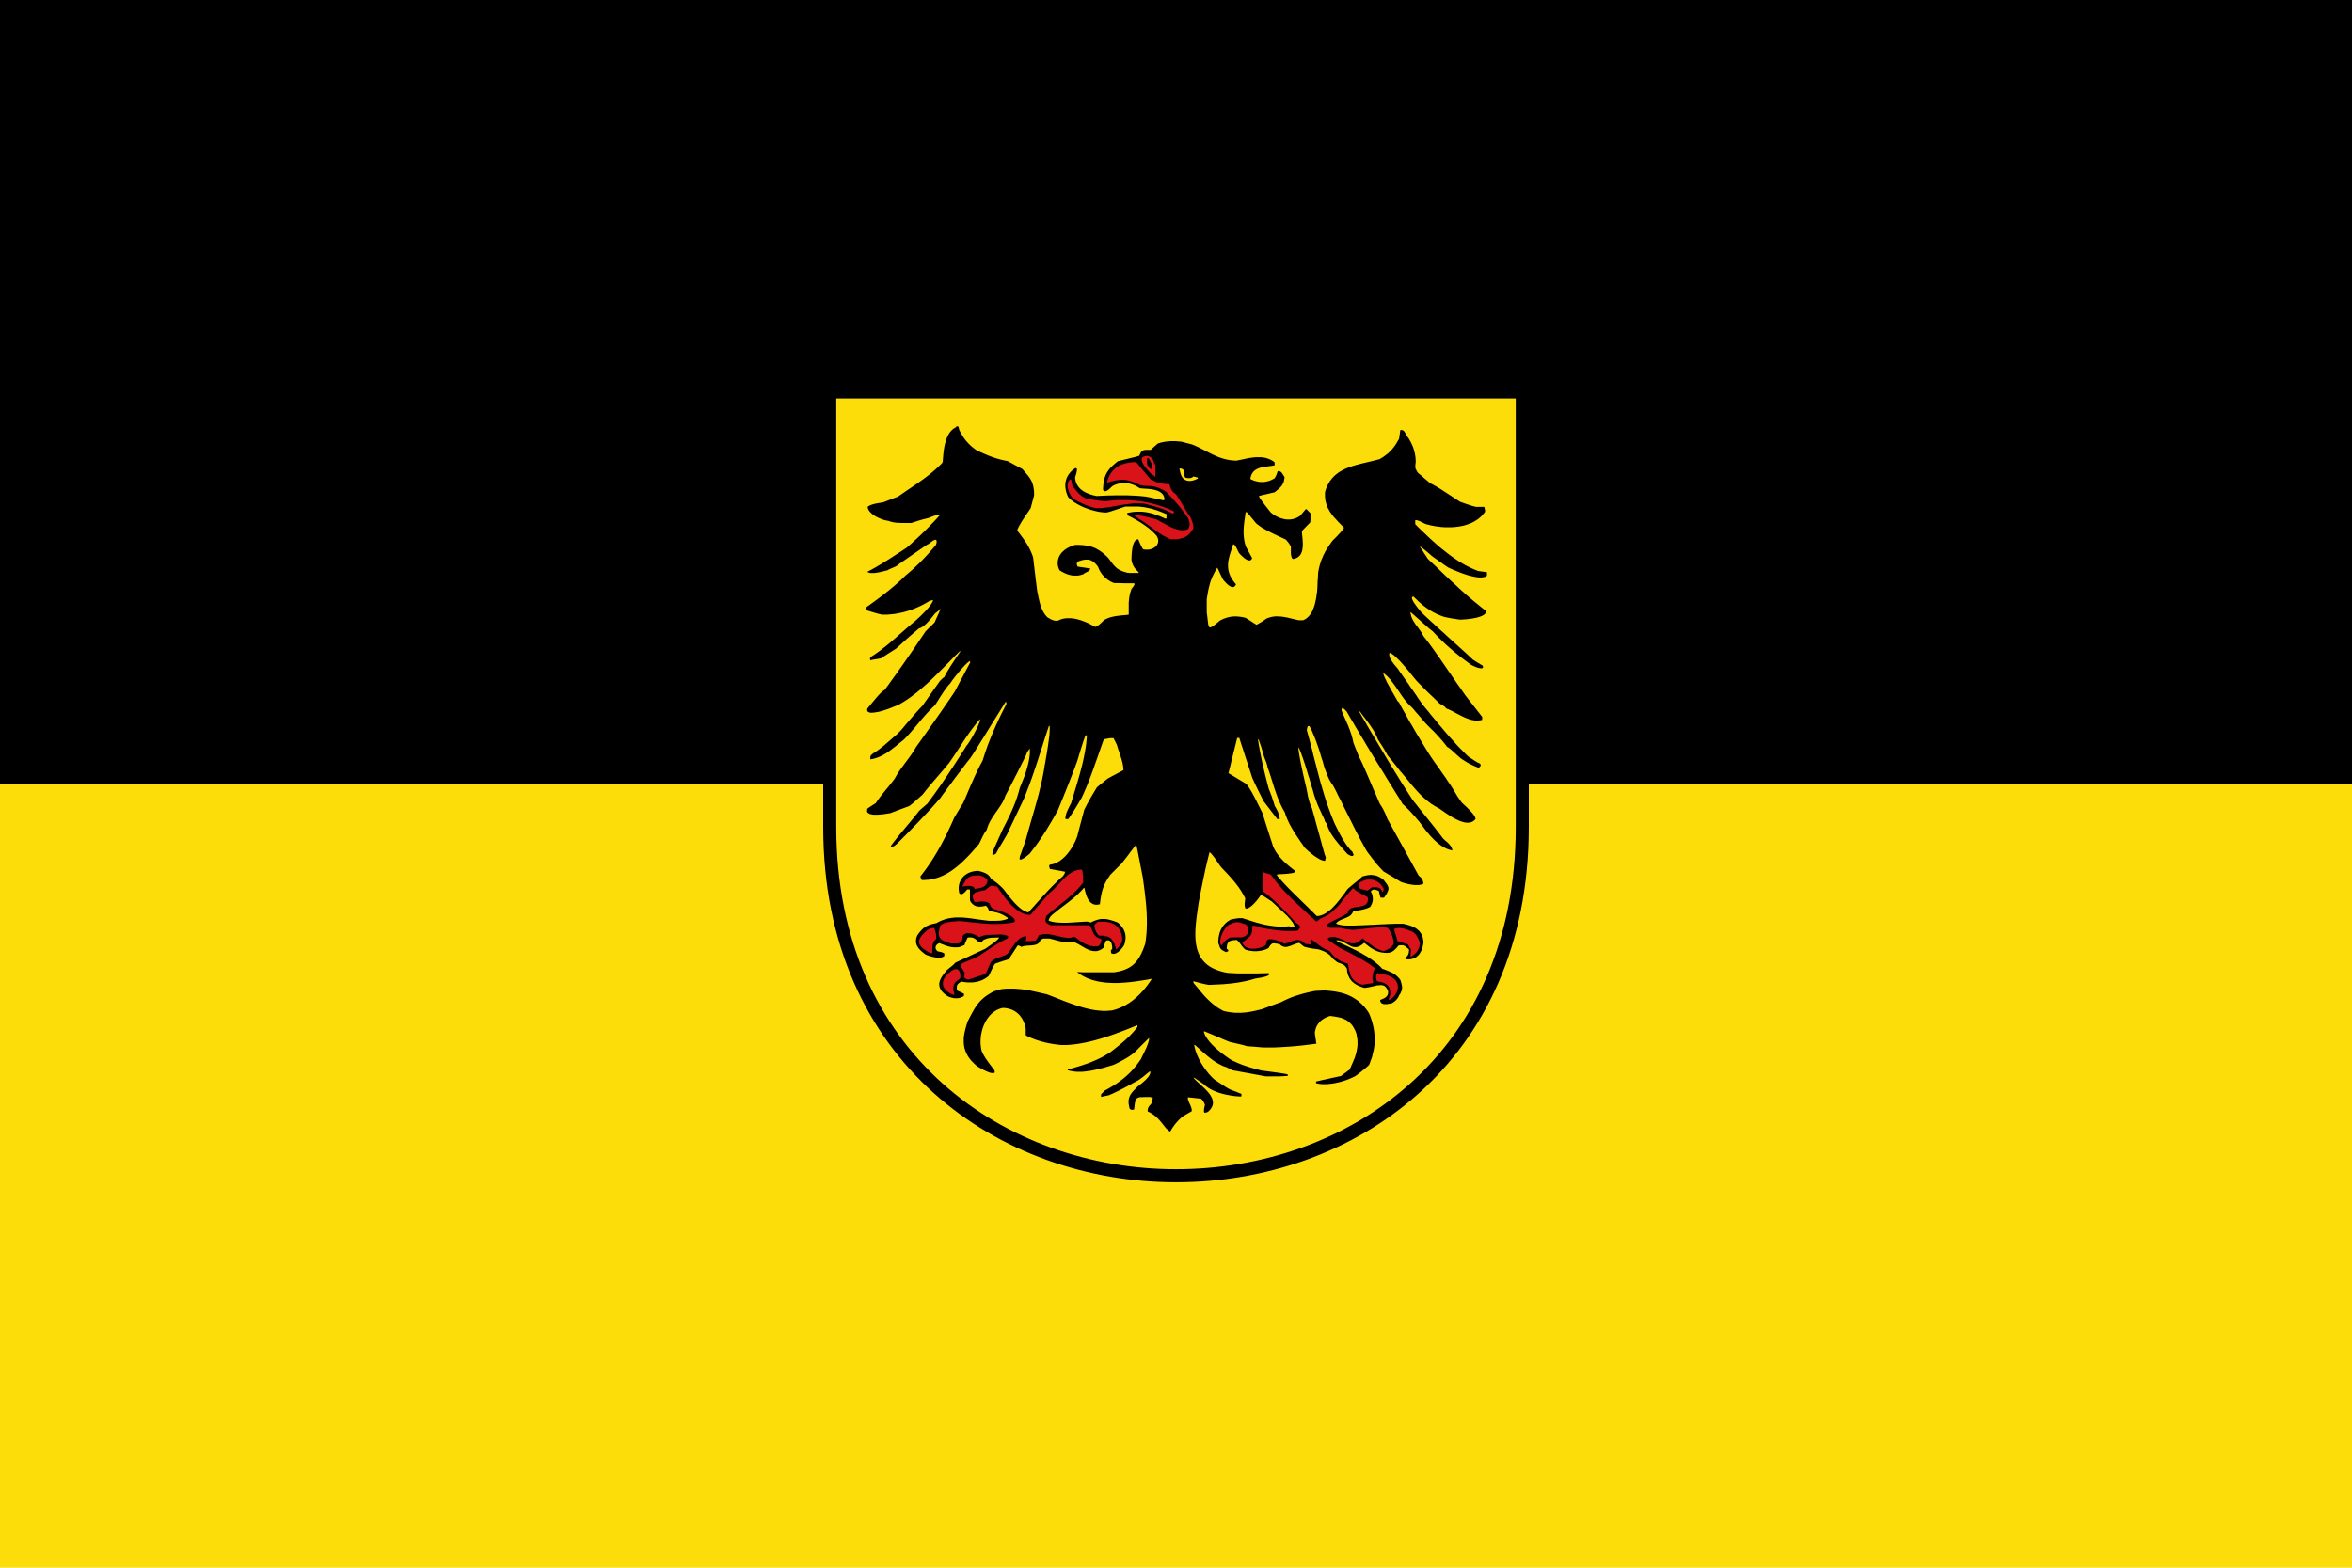
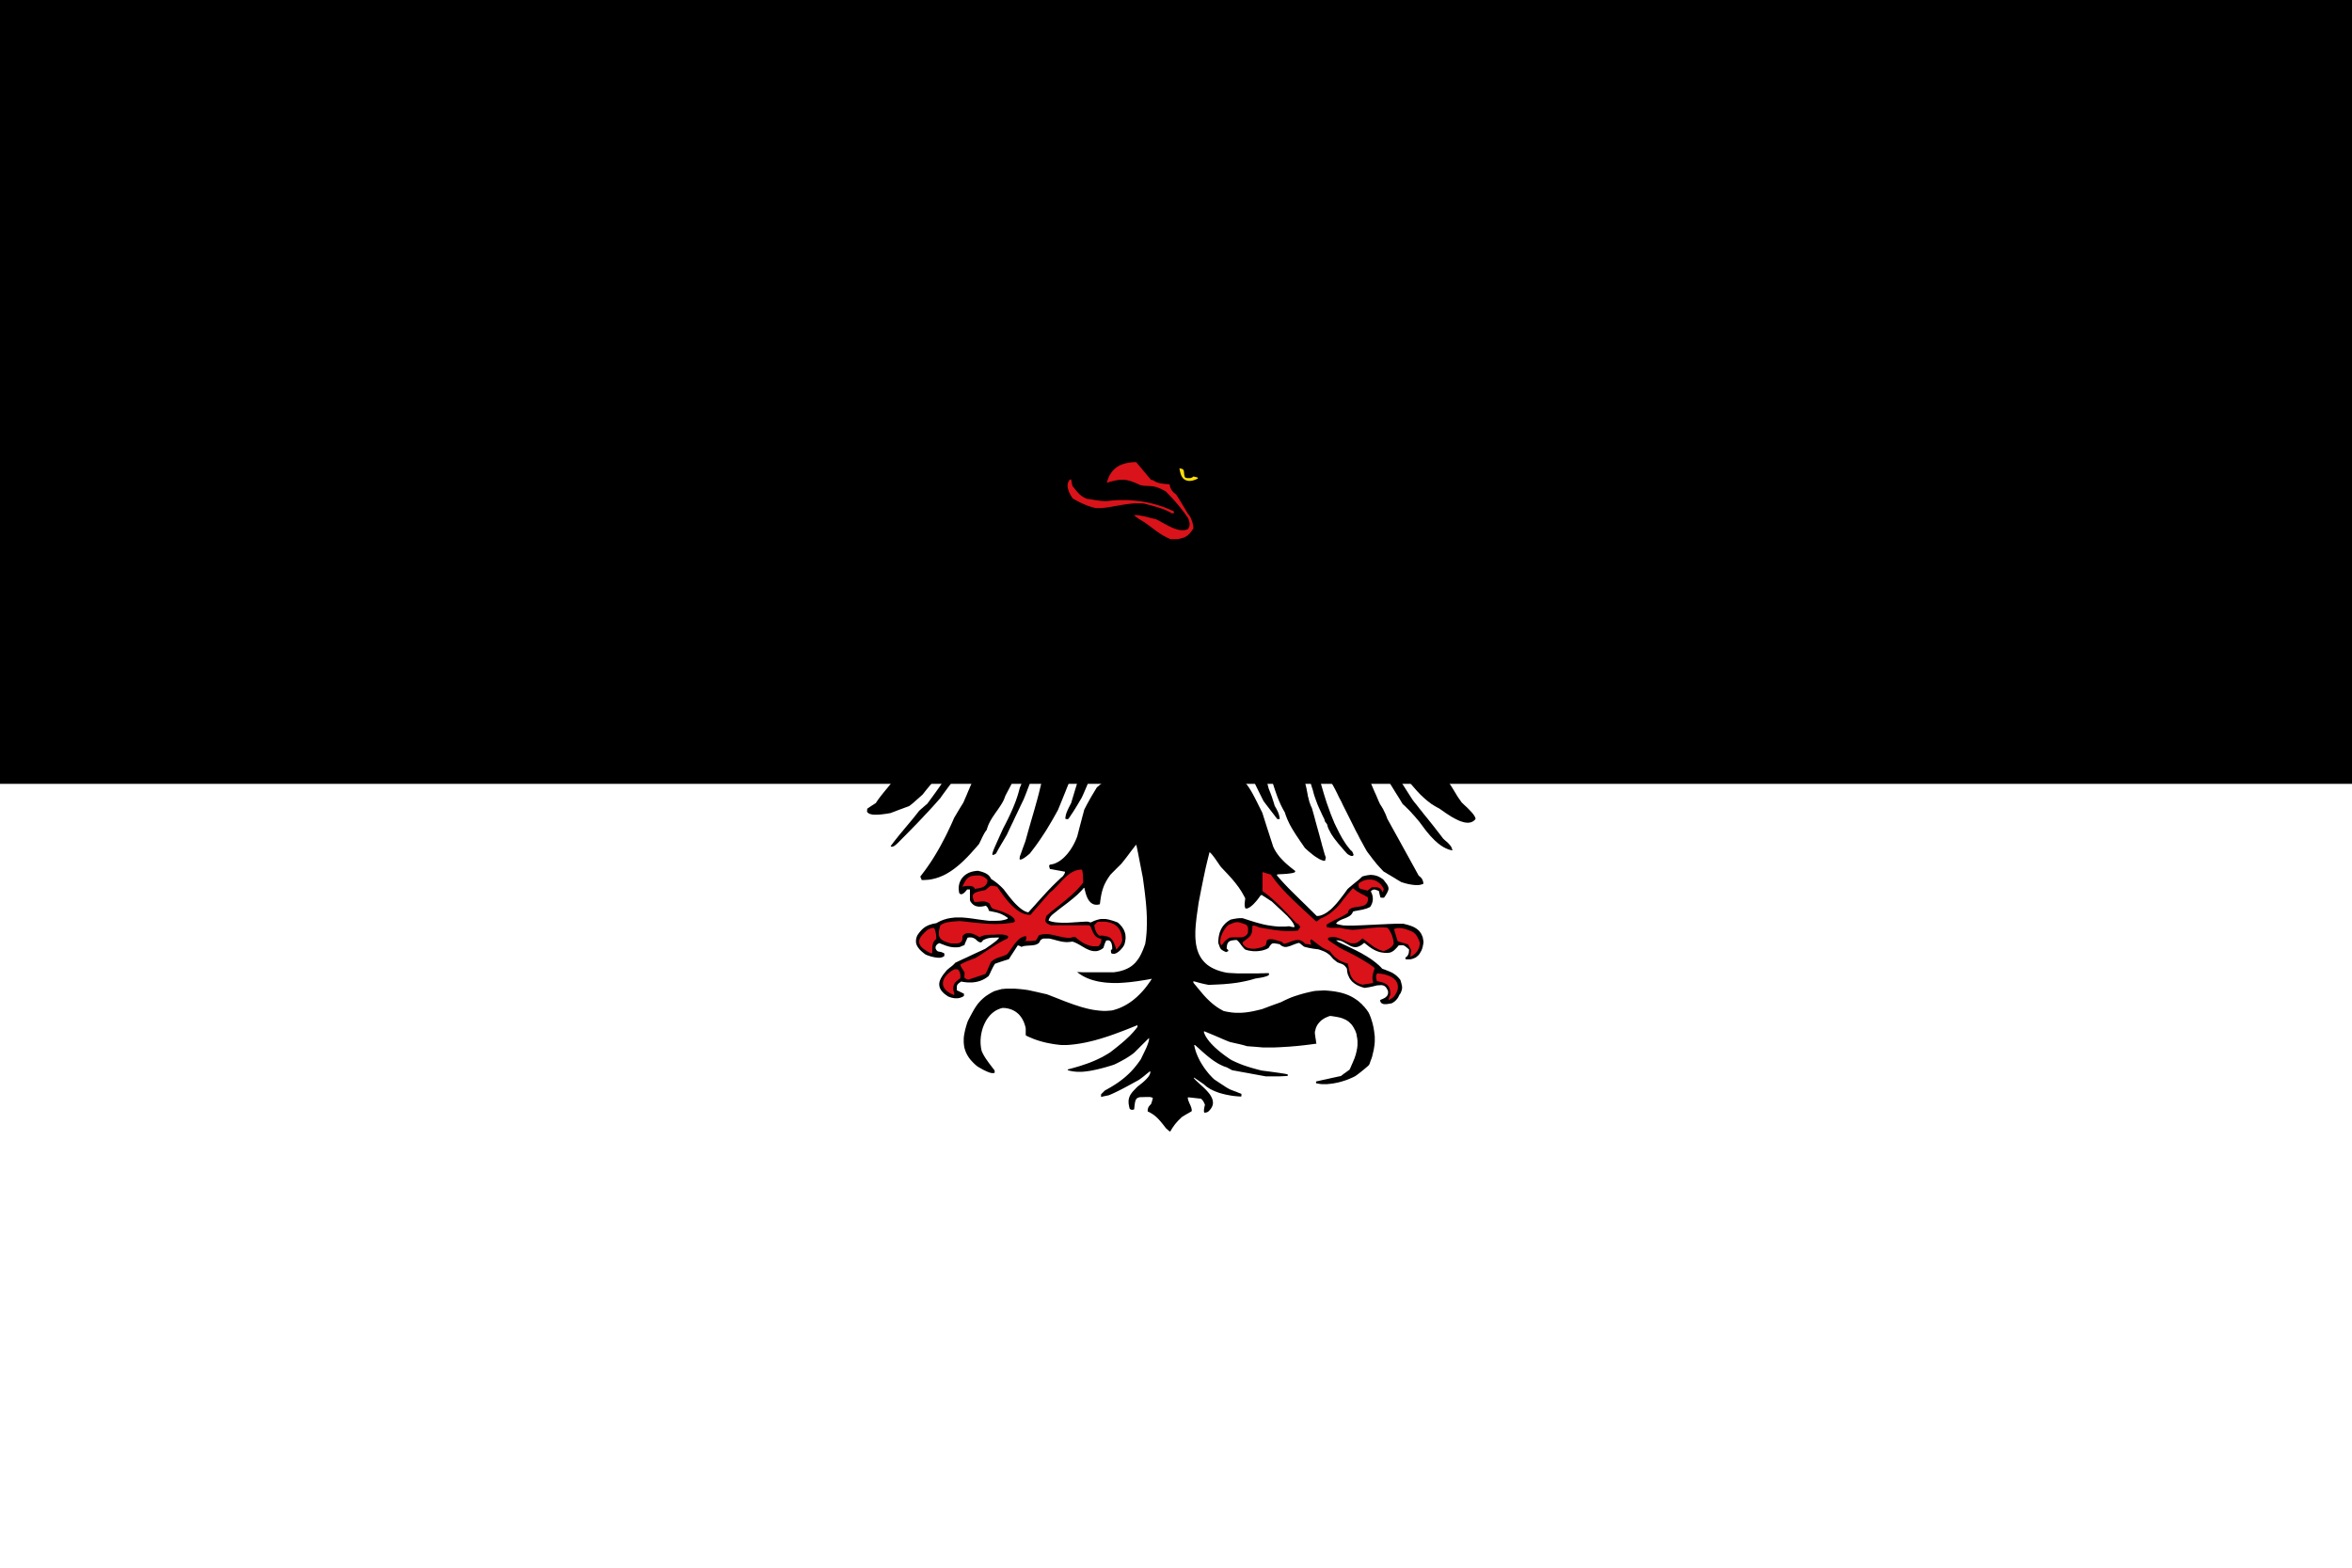
<svg xmlns="http://www.w3.org/2000/svg" viewBox="0 0 1800 1200">
  <path d="M0 0h1800v600H0z" />
-   <path fill="#fcdd09" d="M0 600h1800v600H0z" />
-   <path d="M635 300h530v333c0 178.5-132.5 267-265 267s-265-90-265-267V300z" style="fill:#fcdd09;stroke:#000;stroke-width:10;stroke-miterlimit:4;stroke-dasharray:none" />
  <path d="m892.32 863.62-1.84-2.37-.88-1.11-.88-1.07-.88-1.04-.88-.99-.92-.96-.96-.92-.96-.84-1.03-.81-.54-.38-.57-.38-.54-.35-.57-.34-.61-.35-.62-.34-.65-.31-.65-.27v-1.45l.1-.42.1-.39.12-.34.11-.35.15-.3.16-.3.19-.3.23-.31.23-.27.53-.61.66-.65.57-1.73.34-1.07.2-.88.23-1.11-.54-.19-.54-.12-.49-.15-.5-.12h-3.76l-2.79.1H872.53l-.46.1-.46.1-.38.12-.39.15-.3.15-.31.19-.27.23-.23.27-.23.27-.19.31-.15.38-.15.38-.16.46-.11.5-.23 1.11-.16 1.34-.19 1.53-.19 1.76-.61.2-.5.11h-.8l-.39-.1-.3-.16-.35-.15-.38-.19-.23-.81-.19-.76-.16-.73-.11-.73-.12-.65-.1-.65v-2.37l.1-.58.12-.5.11-.53.16-.46.15-.5.19-.46.23-.5.23-.42.27-.46.31-.46.61-.88.73-.88.84-.92.88-.92.96-.99 1.03-1.04 1-.76 1.45-1.15.85-.69.88-.73.88-.8.88-.81.84-.88.8-.88.35-.42.34-.46.31-.42.27-.46.23-.42.23-.46.15-.42.12-.43.1-.38v-.8l-.1-.39-.73.54-.84.65-.96.77-1.03.84-1.15.96-1.27.99-1.34 1-1.45 1.03-2.84 1.54-2.87 1.57-2.87 1.57-2.87 1.53-2.88 1.49-2.87 1.42-1.45.69-1.42.65-1.46.65-1.41.57-.73.16-.77.15-.72.15-.73.16-.73.15-.73.15-.72.2-.73.15V837.63l.73-.73.69-.69.73-.73.72-.72 2.15-1.19 2.07-1.19 2.03-1.22 1.95-1.23 1.88-1.26 1.8-1.31 1.76-1.34 1.68-1.37.85-.73.8-.73.84-.77.81-.76.76-.77.81-.8.76-.84.77-.85.76-.88.73-.88.77-.92.73-.96.72-.95.73-1 .73-1.03.73-1.08.84-1.8.99-2.03 1.04-2.14 1.03-2.18.5-1.11.42-1.11.42-1.08.35-1.03.3-1 .23-.95.1-.46v-1.27l-1.42 1.38-1.42 1.42-1.41 1.38-1.42 1.41-1.42 1.42-1.41 1.42-1.42 1.42-1.42 1.41-.88.69-.92.69-.92.65-.96.65-1.91 1.23-1.95 1.15-2 1.11-2.02 1.07-1.96 1-1.95.92-1.99.65-2.07.61-2.18.65-2.23.61-2.25.58-2.34.57-2.34.5-2.33.46-1.19.19-1.15.15-1.19.16-1.15.15-1.18.1-1.15.1h-3.37l-1.07-.1-1.08-.1-1.07-.12-1.03-.19-1.04-.19-.99-.27-.96-.26-.1-.31v-.27l2.15-.57 2.14-.58 2.11-.61 2.11-.61 2.06-.66 2.03-.68 2.03-.69 2.03-.73 2.03-.81 1.99-.84 1.96-.88 1.99-.96 1.99-.99 1.95-1.11 1.96-1.15 1.99-1.23 2.79-2.18 2.8-2.22 1.38-1.15 1.38-1.11 1.38-1.19 1.34-1.15 1.34-1.22 1.3-1.23 1.3-1.22 1.23-1.31 1.22-1.3 1.15-1.34 1.15-1.38 1.07-1.42v-1.03l.1-.38-3.52 1.41-3.53 1.42-3.52 1.38-3.6 1.34-3.6 1.34-3.6 1.27-1.84.61-1.8.57-1.84.58-1.84.57-1.83.5-1.8.54-1.84.46-1.84.45-1.88.43-1.84.42-1.83.34-1.84.35-1.84.3-1.88.27-1.84.23-1.83.19-1.84.16-1.84.11H812.38l-1.87-.19-1.84-.23-1.84-.23-1.8-.31-1.72-.31-1.76-.34-1.69-.38-1.68-.43-1.69-.46-1.65-.49-1.64-.54-1.61-.57-1.61-.65-1.61-.66-1.61-.72-1.57-.77-.1-.27-.1-.3V787.15l-.19-.92-.23-.88-.26-.85-.27-.84-.31-.8-.31-.81-.38-.76-.38-.73-.38-.73-.43-.65-.46-.69-.46-.61-.49-.62-.5-.57-.54-.54-.57-.49-.58-.5-.61-.46-.61-.42-.65-.39-.69-.38-.69-.34-.69-.31-.73-.27-.76-.23-.77-.23-.8-.19-.81-.15-.8-.12-.88-.1h-1.73l-1.22.34-1.19.43-1.15.49-1.07.54-1.07.65-1 .73-.96.76-.88.81-.88.88-.8.96-.77.99-.73 1.04-.65 1.07-.61 1.11-.57 1.15-.54 1.19-.46 1.18-.46 1.27-.34 1.22-.35 1.27-.27 1.3-.23 1.26-.19 1.3-.11 1.31-.1 1.3V798.69l.11 1.26.12 1.22.19 1.27.23 1.19.31 1.18.42.88.46.92.46.88.53.92.54.88.57.92.62.88.61.88 1.3 1.8 1.38 1.84 1.38 1.8 1.42 1.84.1.42v.42l.1.42v.47l-.23.19-.27.11-.31.12H758.86l-.46-.12-.99-.26-1.07-.39-1.08-.46-1.11-.5-1.11-.53-1.07-.54-.96-.57-.92-.5-1.45-.84-.77-.5-1.15-.96-1.07-.97-1-.99-.91-.96-.89-.99-.76-.96-.73-1-.61-.99-.61-1-.5-1-.46-1.03-.38-.99-.35-1.04-.31-1.03-.23-1.08-.15-1.03-.11-1.06-.1-1.08V794.73l.11-1.14.16-1.12.19-1.14.23-1.19.27-1.19.26-1.19.35-1.22.34-1.23.39-1.26.42-1.27.46-1.3 2.03-3.91 1.91-3.48.92-1.61.96-1.53.5-.73.49-.73.54-.69.5-.69.57-.65.58-.65.57-.65.61-.61.66-.61.65-.62.69-.57.72-.61.77-.58.8-.57.85-.54.88-.57.92-.54.99-.57 1-.54 1.07-.54 1.42-.42 1.41-.42 1.42-.38 1.42-.39 1.22-.11 1.19-.1 1.23-.1h6.32l1.3.1 1.3.1 1.3.11 1.3.12 2.61.31 2.6.38 1.76.38 1.73.38 1.76.39 1.76.38 1.72.42 1.77.39 1.76.42 1.8.38 2.76 1.03 2.83 1.11 2.95 1.15 2.99 1.19 3.06 1.19 3.14 1.15 3.18 1.15 3.22 1.03 1.6.54 1.61.46 1.65.45 1.61.43 1.64.38 1.61.34 1.65.31 1.65.27 1.61.19 1.64.19 1.61.12 1.61.1h1.61l1.61-.1 1.6-.12 1.58-.15 1.26-.31 1.22-.38 1.19-.38 1.23-.43 1.15-.46 1.15-.49 1.14-.54 1.11-.57 1.08-.58 1.07-.65 1.07-.65 1-.65 1.03-.73 1-.73.95-.76.96-.81.96-.8.92-.84.88-.85.88-.88.88-.88.84-.92.85-.92.8-.95.8-.96.77-1 .77-.99.72-1 1.46-2.03 1.38-2.11-3.45.66-3.56.57-3.68.58-3.75.49-1.91.23-1.92.19-1.91.16-1.92.15-1.95.12-1.92.1h-3.83l-1.91-.1-1.92-.1-1.87-.15-1.84-.23-1.88-.27-1.8-.31-1.8-.42-1.76-.46-1.72-.5-1.69-.61-1.65-.65-1.6-.77-1.57-.8-1.5-.92-1.49-1-1.42-1.11 2.61.1 2.29.1H852.37l1.34-.19 1.3-.23 1.22-.23 1.19-.26 1.15-.35 1.07-.31 1.04-.38.99-.42.96-.42.92-.46.88-.5.84-.54.77-.53.76-.61.73-.62.69-.65.69-.69.61-.73.62-.76.61-.81.53-.8.58-.84.5-.88.49-.92.5-.96.46-1 .46-1.03.46-1.03.84-2.22.85-2.34.26-1.61.23-1.57.2-1.61.15-1.61.15-1.61.1-1.57.11-1.6v-1.61l.1-1.61v-4.79l-.12-3.18-.15-3.21-.23-3.18-.27-3.14-.34-3.18-.35-3.14-.38-3.14-.42-3.14-.42-3.14-.42-3.11-1.57-8.04-1.19-6.09-.84-4.37-.62-2.98-.38-1.84-.23-1.03-.15-.5-.16-.31-.49.54-.85 1.07-1.14 1.49-1.46 1.88-1.61 2.18-1.8 2.38-1.95 2.49-1.99 2.49-1.08 1.07-1.03 1.03-1.07 1.04-1.07 1.07-1.04 1.07-1.07 1.04-1.03 1.07-1.04 1.07-.99 1.42-.92 1.34-.81 1.34-.73 1.3-.65 1.26-.61 1.27-.5 1.3-.46 1.26-.42 1.34-.38 1.34-.31 1.38-.3 1.46-.27 1.53-.23 1.57-.23 1.69-.23 1.76-.81.19-.72.11-.73.1h-.65l-.65-.1-.62-.11-.57-.15-.54-.23-.53-.27-.46-.31-.46-.34-.46-.39-.38-.42-.39-.42-.38-.5-.35-.49-.3-.54-.31-.54-.27-.57-.26-.58-.46-1.14-.39-1.23-.34-1.19-.31-1.18-.27-1.12-.23-1.03-.23-.1h-.19l-1.03 1.22-1.11 1.23-1.15 1.15-1.15 1.15-1.22 1.11-1.23 1.07-1.26 1.07-1.27 1.03-2.56 2.07-2.61 1.99-2.64 2-2.57 1.95-1.07.92-1.11.88-1.11.84-1.07.92-.5.46-.46.5-.42.5-.38.53-.35.58-.31.57-.23.61-.15.69.65.27.73.23.77.23.76.19.84.16.85.15.88.11.92.1 1.91.12 1.96.1h4.13l2.07-.12 2.07-.11 2.07-.16 2.03-.11 1.95-.16 1.88-.1 1.8-.1h1.64l.58.16.61.15.57.15.58.19 1.45-.69 1.38-.61.65-.23.62-.23.65-.19.61-.19.61-.15.62-.16.57-.1.61-.12H846.01l.57.1.62.1 1.22.23 1.26.34 1.35.38 1.37.42 1.46.54 1.57.61.96.81.84.88.8.88.73.88.31.5.3.46.31.46.27.5.23.49.23.5.19.5.19.54.15.49.16.54.11.57.1.54v.57l.1.58V718.6l-.1.61-.1.65-.11.66-.12.65-.15.65-.19.69-.23.69-.31.57-.38.61-.46.69-.54.69-.57.69-.65.69-.65.65-.73.62-.35.26-.38.27-.34.23-.39.23-.38.19-.38.19-.39.12-.34.11-.38.1H851.68l-.35-.1-.34-.11-.35-.19-.34-.23v-.58l-.1-.61v-1.15l.5-.27.46-.23v-1.99l-.1-.65-.12-.65-.11-.61-.19-.62-.23-.53-.12-.27-.15-.23-.15-.23-.16-.19-.19-.19-.19-.19-.23-.16-.19-.11-.27-.12-.27-.1H847.27l-.35.1-.38.1-.61 1.23-.42 1.03-.43 1.26-.65 2.07-.84.62-.8.53-.81.42-.8.35-.77.27-.8.19-.77.11h-1.53l-.73-.1-.76-.11-.73-.19-.73-.19-.73-.27-.72-.31-.73-.3-1.46-.73-1.41-.81-1.46-.84-1.42-.84-1.41-.81-1.46-.72-.69-.35-.73-.27-.72-.26-.73-.23-1.27.19-1.18.11-1.19.1h-1.11l-1.15-.1-1.07-.11-1.07-.15-1.08-.23-2.1-.5-2.11-.58-2.14-.57-2.23-.5H798.63l-.35.1-.38.11-.34.16-.39.23-.34.23-.38.3-.39.38-.15.5-.19.42-.27.43-.27.34-.3.34-.39.27-.38.27-.42.19-.42.19-.5.2-.46.15-.54.11-1.07.19-1.11.12-2.26.15-2.14.16-1 .11-.88.19-.42.12-.38.11-.35.16-.31.19-1.03-.58-.77-.3-.57-.2-.54-.11-.88 1.3-.84 1.3-.84 1.34-.88 1.31-.85 1.34-.88 1.3-.84 1.34-.84 1.34-1.34.42-1.34.42-1.34.42-1.31.43-1.34.45-1.3.43-1.3.46-1.34.46-.69 1.07-.65 1.15-.61 1.18-.58 1.19-.57 1.19-.54 1.22-.61 1.19-.61 1.19-.58.46-.61.46-.58.42-.61.38-.61.38-.61.35-.62.31-.65.3-.65.27-.65.27-.65.23-.65.19-.65.19-.69.15-.65.16-.69.11-1.34.19-1.38.12h-2.76l-1.34-.1-1.38-.15-1.34-.19-1.3-.27-1.11.77-.84.61-.35.3-.27.27-.23.31-.19.31-.15.3-.12.39-.1.38V758.01l1.38.65 1.34.65 1.38.66 1.34.65v1.72l-.38.27-.39.23-.38.19-.38.19-.77.31-.8.27-.81.19-.8.11h-2.38l-.8-.11-.77-.16-.76-.15-.73-.23-.73-.23-.69-.27-.65-.27-.92-.65-.88-.61-.76-.61-.73-.61-.61-.62-.58-.61-.5-.61-.42-.65-.38-.62-.27-.61-.27-.61-.15-.62-.12-.61-.1-.61v-1.26l.12-.62.11-.65.2-.61.23-.65.26-.62.31-.65.34-.65.39-.65.38-.61.46-.65.46-.69.54-.65 1.07-1.34 1.15-1.34.8-.65.81-.69.84-.66.84-.65.81-.65.8-.73.73-.72.69-.77 2.87-1.34 2.84-1.34 2.87-1.3 2.83-1.34 2.87-1.34 2.88-1.34 2.87-1.31 2.87-1.34 1.11-.76 1.46-1.04 1.68-1.14 1.73-1.27.84-.65.8-.61.77-.62.65-.61.57-.53.46-.54.2-.23.11-.23.12-.19.1-.19h-1.91l-1.73.1h-1.57l-1.45.15-.69.12-.69.11-.69.16-.69.19-.69.27-.73.26-.72.35-.77.38-.27.46-.27.35-.26.3-.27.23-.27.16-.23.11h-.73l-.27-.1-.26-.11-.27-.12-.58-.34-.65-.39-.42-.46-.46-.42-.42-.38-.46-.34-.46-.27-.5-.27-.46-.19-.46-.16-.49-.11-.46-.1h-1.96l-.46.1-.49.11-1.27 2.76-.65 1.53-.19.46-.1.35-.1.27v.34l-.58.15-.5.16-.42.15-.42.19-.8.35-1 .42-1.11.15-1.11.11H730.16l-1-.1-.95-.12-.96-.15-.96-.23-.92-.27-.92-.27-.92-.3-.88-.35-1.84-.69-1.83-.72-.5.15-.5.23-.46.31-.38.3-.35.35-.3.42-.23.42-.16.42-.1.23V725.97l.1.23.1.23.12.23.11.26.16.23.19.23.19.24.23.19.27.23.27.19 1.11.23 1.18.23.62.16.65.27.69.29.72.44V731.71l-.3.27-.35.23-.34.23-.38.15-.43.16-.46.12-.42.1-.49.11H717.51l-1.04-.12-1.07-.16-1.07-.23-1.04-.22-1.03-.27-.92-.31-1.69-.57-1.22-.5-1.07-.77-1-.8-.92-.76-.84-.81-.81-.81-.68-.84-.31-.42-.31-.42-.27-.42-.26-.46-.23-.42-.19-.46-.16-.45-.15-.47-.12-.46-.1-.5V719.4l.1-.53.12-.53.11-.55.2-.57.23-.58.23-.61.76-1.11.73-1 .77-.92.72-.84.73-.76.77-.69.8-.64.81-.55.84-.5.92-.45.92-.43 1.03-.33 1.07-.36 1.15-.31 1.23-.26 1.34-.23 1.18-.69 1.23-.61 1.19-.58 1.22-.45 1.19-.46 1.23-.34 1.22-.36 1.23-.23 1.22-.23 1.23-.14 1.26-.16 1.23-.1h5.01l1.31.1 1.26.11 1.26.11 1.31.16 2.56.3 2.61.39 2.64.38 2.64.35 2.64.34 2.69.31h5.13l1.76-.1h.88l.88-.11.88-.14.92-.15.88-.2.92-.23.88-.3.92-.36v-.34l.1-.27-.96-.68-.96-.61-.88-.57-.92-.46-.88-.44-.84-.37-.88-.34-.84-.27-.89-.27-.88-.23-.88-.19-.88-.19-1.87-.39-1.96-.42-.19-.8-.23-.69-.27-.54-.27-.49-.3-.39-.35-.34-.34-.35-.35-.34-1.03.27-1 .19-.91.14-.92.11h-1.69l-.76-.12-.77-.15-.38-.12-.35-.11-.34-.12-.35-.19-.3-.15-.35-.19-.31-.23-.3-.24-.31-.26-.3-.27-.27-.3-.31-.35-.54-.69-.49-.8-.1-.46-.1-.42V680.85h-2.14l-.61.77-.69.79-.39.43-.42.38-.38.35-.42.3-.42.26-.42.24h-.23l-.2.1h-.8l-.19-.1-.19-.1-.19-.16-.2-.15-.15-.19-.19-.27-.15-.92-.12-.88-.1-.88v-1.72l.1-.85.12-.8.19-.77.19-.76.27-.73.3-.69.35-.69.34-.65.42-.65.46-.58.5-.57.5-.54.57-.53.58-.5.61-.42.65-.42.69-.39.69-.38.73-.31.76-.26.81-.27.8-.23.81-.15.84-.16.88-.1.88-.1h.88l1.3.31 1.38.38.73.23.69.27.69.26.69.31.69.38.65.38.61.47.58.49.26.3.27.27.27.35.23.31.23.33.23.39.19.38.19.38 1.19.77 1.19.81 1.18.87 1.19.92 1.19 1.04 1.22 1.07 1.23 1.19 1.23 1.3 1.57 2.08 1.95 2.53 1.07 1.36 1.15 1.39 1.19 1.41 1.26 1.42 1.3 1.34 1.31 1.26.68.61.66.58.69.57.68.5.66.5.68.42.69.42.66.35.68.31.66.23.69.19.65.15 1.57-1.76 1.6-1.76 1.61-1.76 1.57-1.8 1.61-1.8 1.61-1.76 1.61-1.8 1.65-1.76 1.6-1.76 1.69-1.77 1.65-1.72 1.68-1.68 1.72-1.69 1.73-1.65 1.72-1.64 1.8-1.57.61-.88.46-.69.2-.39.15-.38.15-.5.1-.57-1.46-.27-1.45-.27-1.42-.27-1.45-.26-1.46-.27-1.46-.27-1.45-.27-1.46-.23-.15-.61-.19-.57-.15-.62-.12-.57.27-.5.34-.46.96-.11.92-.2.92-.23.92-.3.88-.39.88-.42.84-.46.85-.49.8-.54.8-.61.81-.65.76-.66.73-.68.73-.77.73-.77.69-.76.65-.81.65-.84.61-.84.61-.84.58-.89.54-.88.53-.88.5-.88.5-.92.42-.88.46-.88.38-.84.73-1.72.61-1.65.65-2.53.65-2.53.65-2.52.69-2.53.66-2.53.65-2.53.69-2.49.65-2.53 1.15-2.25 1.14-2.19 1.19-2.14 1.19-2.15 1.22-2.1 1.27-2.11 1.26-2.11 1.3-2.14 1.04-.84 1.03-.88 1.07-.85 1.04-.84 1.07-.88 1.07-.84 1.04-.85 1.07-.8 1.49-.8 1.46-.81 1.49-.8 1.5-.77 1.45-.8 1.5-.81 1.49-.76 1.45-.77v-1.22l-.12-1.27-.19-1.22-.23-1.31-.31-1.26-.34-1.26-.35-1.31-.42-1.26-.84-2.49-.8-2.41-.43-1.19-.34-1.15-.34-1.07-.31-1.07-.65-1.31-.62-1.26-.65-1.23-.61-1.26H849.74l-.8.11-1 .19-1.38.23-1.76.31-1.03 2.79-1 2.8-.96 2.8-.99 2.79-.96 2.8-1 2.79-.99 2.8-1 2.8-.99 2.79-1.04 2.8-1.07 2.79-1.11 2.8-1.11 2.76-1.19 2.75-1.19 2.76-1.26 2.76-1.57 2.68-1.26 2.14-1.04 1.73-.96 1.57-.95 1.53-1.11 1.72-1.38 2.07-1.76 2.64-.16.16-.15.1-.19.1-.16.1h-.76l-.65-.12-.46-.1v-.8l.11-.77.12-.8.19-.81.23-.8.27-.8.3-.77.35-.8.69-1.5.72-1.49.73-1.38.69-1.34.96-3.22.99-3.25.96-3.22 1-3.22.95-3.21.92-3.22.92-3.22.85-3.22.84-3.21.76-3.26.69-3.22.62-3.25.3-1.61.23-1.61.27-1.64.19-1.61.19-1.65.16-1.65.15-1.61.11-1.64-.34-.12H831.05l-.35.15-.69 1.84-.57 1.57-.5 1.5-.53 1.64-.65 2.07-.85 2.68-1.07 3.53-1.38 4.59-.84 2.3-.84 2.3-.88 2.33-.92 2.3-.88 2.34-.92 2.37-.92 2.34-.92 2.37-.96 2.34-.92 2.37-.96 2.34-.95 2.37-.96 2.34-.96 2.38-.96 2.33-.95 2.34-1.23 2.26-1.26 2.22-1.23 2.22-1.26 2.15-1.27 2.14-1.26 2.11-1.26 2.1-1.31 2.07-1.34 2.03-1.34 2.03-1.38 2.03-1.41 2.03-1.42 1.99-1.49 1.99-1.53 1.99-1.54 2.03-.65.58-.96.8-1.11.88-1.22.89-.61.42-.62.34-.57.31-.54.23-.27.1-.23.1H780.57l-.15-.1-.12-.11v-.54l.1-.53v-.54l.1-.54.54-1.45.54-1.49.53-1.46.5-1.46.54-1.45.53-1.46.54-1.45.53-1.46 1-3.6 1-3.6 1.03-3.6 1.03-3.6 1.04-3.6 1.07-3.64 1.03-3.6 1-3.6 1-3.6.95-3.6.88-3.6.89-3.6.8-3.6.73-3.6.34-1.8.31-1.76.3-1.8.27-1.76.58-3.06.5-2.99.53-2.95.46-2.99.46-2.91.42-2.95.38-2.91.39-2.95.1-2.03.1-1.57v-3.33H802.73l-1.15 3.49-1.15 3.48-1.15 3.52-1.11 3.57-1.14 3.52-1.15 3.56-1.15 3.55-1.15 3.58-1.19 3.56-1.19 3.56-1.22 3.55-1.27 3.52-1.3 3.53-1.34 3.48-1.34 3.49-1.42 3.46-1.6 3.32-1.61 3.38-1.57 3.32-1.61 3.33-1.57 3.38-1.61 3.32-1.57 3.34-1.57 3.38-1.61 2.78-1.38 2.34-1.15 1.91-.99 1.7-.84 1.44-.81 1.42-.76 1.39-.81 1.52-.54.31-.45.27-.39.23-.34.15-.31.1h-.46l-.15-.1-.12-.15v-.81l.1-.38.12-.46.15-.5.19-.57.5-1.31.65-1.56.8-1.76.89-2.03 2.14-4.75 2.57-5.7.95-1.84.96-1.84.96-1.91.96-1.92.91-1.92.92-1.95.88-1.95.89-1.99.8-1.96.8-1.99.77-1.99.69-1.99.65-1.96.61-2 .54-1.94.5-1.95.73-1.76.72-1.8.73-1.84.73-1.88.73-1.88.65-1.91.65-1.95.57-1.92.54-1.95.5-1.95.42-1.92.3-1.95.16-.96.11-.92.12-.96.1-.95V573.03l-.84 1.07-.77 1-.34.52-.27.59-.15.34-.12.31-.11.38-.12.38-1.53 3.11-1.34 2.72-1.23 2.41-1.07 2.15-.96 1.91-.84 1.76-.84 1.57-.77 1.53-.73 1.46-.76 1.49-.81 1.5-.8 1.64-.92 1.76-1.03 1.96-1.15 2.17-1.3 2.49-.27.85-.31.8-.34.8-.35.81-.38.76-.42.82-.46.76-.46.77-1 1.56-1.03 1.53-1.04 1.53-1.11 1.53-1.07 1.57-1.07 1.58-1.03 1.6-.96 1.65-.46.84-.42.85-.42.84-.39.88-.34.88-.31.92-.3.88-.27.96-.42.53-.46.62-.39.61-.42.65-.73 1.34-.72 1.38-.69 1.42-.65 1.41-.69 1.38-.65 1.38-2.11 2.49-2.22 2.49-2.22 2.49-2.34 2.49-1.22 1.22-1.19 1.19-1.27 1.19-1.22 1.15-1.3 1.15-1.31 1.11-1.3 1.03-1.34 1.04-1.38.99-1.38.96-1.41.88-1.42.84-1.46.81-1.49.72-1.53.66-1.53.61-1.53.53-1.61.46-1.61.39-1.65.34-1.65.23-1.72.12-1.72.1h-1.76l-.46-1.03-.35-.73-.1-.3-.1-.27v-.5l1-1.26.95-1.27.96-1.26.96-1.3 1.88-2.65 1.83-2.68 1.8-2.75 1.73-2.8 1.68-2.8 1.65-2.87 1.57-2.87 1.53-2.91 1.5-2.87 1.45-2.91 1.38-2.92 1.38-2.91 1.3-2.87 1.23-2.83.88-1.5.88-1.45.84-1.46.88-1.45.88-1.46.88-1.45.92-1.46.88-1.45.88-2.03.88-2.03.88-2.03.85-2.07.88-2.03.88-2.07.88-2.02.92-2.03.88-2.03.92-2.03.96-2.03.92-1.99.99-1.95.96-1.96 1.03-1.91 1.04-1.92.92-2.88.92-2.86.95-2.8 1-2.8 1.03-2.72 1.07-2.72 1.12-2.72 1.11-2.68 1.15-2.64 1.18-2.65 1.23-2.64 1.22-2.64 1.27-2.61 1.3-2.6 1.34-2.64 1.34-2.65v-1.63H769.49l-4.14 6.7-3.64 5.85-3.18 5.09-2.72 4.41-2.33 3.8-1.99 3.17-1.69 2.69-1.38 2.22-1.15 1.83-.95 1.53-.81 1.23-.69 1.08-.61.91-.58.89-.57.84-.61.92-.39.42-.8 1.04-1.19 1.49-1.45 1.91-1.73 2.26-1.87 2.49-2.03 2.68-2.07 2.72-2.03 2.76-1.99 2.68-1.88 2.49-1.68 2.3-1.42 1.91-1.11 1.54-.73 1.07-.3.46-1.96 2.22-1.99 2.26-1.99 2.22-2.03 2.22-2.07 2.22-2.07 2.19-2.06 2.22-2.07 2.18-2.11 2.22-2.11 2.15-2.1 2.18-2.11 2.14-2.14 2.19-2.11 2.1-2.11 2.15-2.1 2.1-.54.46-.53.46-.54.43-.54.38-.3.19-.27.11-.31.16-.3.1-.31.1h-1.07l-.16-.27-.11-.23 1.3-1.72 1.3-1.73 1.34-1.68 1.34-1.69 1.34-1.68 1.38-1.65 1.38-1.64 1.38-1.69 1.38-1.65 1.38-1.64 1.38-1.65 1.38-1.65 1.37-1.68 1.34-1.69 1.35-1.68 1.3-1.69.76-.73.77-.68.8-.69.81-.69.76-.69.81-.69.8-.69.81-.65 1.99-2.72 1.99-2.72 1.99-2.72 1.95-2.76 1.96-2.76 1.91-2.79 1.88-2.8 1.91-2.79 1.84-2.8 1.88-2.83 1.84-2.8 1.83-2.83 1.84-2.84 1.8-2.83 1.8-2.83 1.8-2.88.54-.57.65-.92.73-1.11.84-1.3.88-1.46.92-1.61.92-1.64.88-1.69.88-1.68.81-1.61.68-1.54.58-1.41.27-.62.19-.61.19-.53.12-.46.1-.42V550.74l-.1-.19-1.61 1.92-1.61 1.91-1.53 1.99-1.54 2.03-1.49 2.07-1.45 2.07-1.46 2.11-1.42 2.14-1.41 2.15-1.42 2.14-1.38 2.15-1.42 2.18-1.41 2.14-1.42 2.11-1.46 2.11-1.45 2.1-2.49 2.99-2.53 3.03-2.6 3.02-2.61 3.03-2.6 3.02-2.53 3.03-1.26 1.53-1.27 1.53-1.22 1.57-1.19 1.53-2.83 2.53-2.19 1.92-1.57 1.41-1.18 1-.85.69-.65.53-.57.43-.65.42-1.76.65-1.77.64-1.76.66-1.76.64-1.76.66-1.72.68-1.77.65-1.76.7-1.8.3-2.41.38-1.34.16-1.38.19-1.42.11-1.45.11H668.38l-.61-.11-.62-.11-.53-.12-.54-.15-.5-.14-.46-.23-.42-.24-.38-.26-.31-.32-.26-.33-.2-.38v-.59l.1-.56v-.54l.1-.54.81-.53.8-.59.81-.52.8-.54.84-.54.85-.53.8-.54.84-.53.77-1.19.8-1.19.88-1.19.88-1.18 1.84-2.34 1.92-2.37 1.95-2.34 1.92-2.37.92-1.19.91-1.15.89-1.19.84-1.15.88-1.57.92-1.57.99-1.53 1-1.49 2.14-2.99 2.19-2.99 2.18-2.91 2.14-2.95 1-1.49 1-1.49.92-1.5.88-1.53 1.87-2.6 1.88-2.65 1.88-2.64 1.87-2.64 1.88-2.68 1.88-2.65 1.87-2.64 1.84-2.64 1.88-2.68 1.87-2.64 1.84-2.69 1.84-2.68 1.84-2.64 1.84-2.68 1.8-2.68 1.8-2.68 1.45-2.76 1.46-2.76 1.41-2.75 1.5-2.72 1.45-2.76 1.46-2.76 1.45-2.76 1.5-2.75V506.09h-.26l-.27.15-.35.19-.38.27-.42.35-.46.38-.5.46-.53.5-1.12 1.14-1.18 1.31-1.27 1.38-1.26 1.45-1.23 1.49-1.18 1.46-1.15 1.42-1 1.34-.92 1.18-.72 1.04-.54.8-.35.54-.76.84-.81.88-.8.96-.77 1.03-.76 1.04-.77 1.07-.76 1.11-.73 1.15-1.49 2.26-1.42 2.3-1.38 2.18-1.38 2.07-1.61 1.49-1.57 1.57-1.53 1.61-1.49 1.61-1.5 1.65-1.45 1.68-1.46 1.69-1.41 1.72-2.88 3.41-2.87 3.37-1.42 1.65-1.49 1.6-1.46 1.61-1.53 1.54-2.87 2.33-2.95 2.41-1.53 1.19-1.53 1.19-1.57 1.19-1.57 1.11-1.61 1.07-1.65.99-.84.46-.84.43-.85.42-.84.38-.88.38-.88.35-.88.3-.88.27-.88.23-.92.23-.88.15-.92.16v-2.15l.1-.23.1-.19.11-.19.12-.19.15-.23.19-.19.5-.46.65-.61 1.27-.77 1.18-.8 1.23-.85 1.19-.84 1.14-.92 1.15-.88 1.15-.92 1.11-.96 2.22-1.91 2.23-1.92 2.22-1.95 2.22-1.88 2.83-2.83 2.07-2.38 2.03-2.45 2.11-2.45 2.1-2.45 2.11-2.45 2.14-2.41 2.15-2.38 2.18-2.29 1.65-2.38 1.68-2.37 1.69-2.42 1.65-2.37 1.68-2.38 1.69-2.37 1.68-2.34 1.69-2.37 1.26-1.26.73-.69.53-.43.65-.38.69-1.34.73-1.34.73-1.3.76-1.3 1.54-2.49 1.57-2.45 1.61-2.42 1.6-2.41 1.61-2.37 1.61-2.38-.23-.1h-.23l-2.76 2.69-2.75 2.75-2.72 2.8-2.76 2.79-2.8 2.8-2.79 2.8-2.8 2.75-2.87 2.76-1.42 1.34-1.45 1.34-1.46 1.3-1.49 1.31-1.49 1.3-1.5 1.22-1.49 1.27-1.53 1.19-1.57 1.18-1.54 1.19-1.57 1.11-1.6 1.11-1.61 1.04-1.65 1.03-1.65 1-1.68.95-2.64 1.07-2.65 1.08-1.34.5-1.38.53-1.34.46-1.38.46-1.34.42-1.37.38-1.35.35-1.37.27-1.34.23-1.34.19-1.38.1h-1.31l-.45-.1-.39-.12-.3-.15-.31-.12-.23-.15-.23-.15-.15-.16-.16-.19-.1-.19-.1-.23v-.99l.1-.62 1.31-1.57 1.57-1.91 1.76-2.11 1.8-2.18.92-1.07.92-1.04.91-.99.89-.92.88-.81.8-.69.38-.3.39-.27.38-.23.34-.19 2.03-2.76 2-2.76 1.99-2.75 1.99-2.8 1.99-2.76 1.95-2.79 1.99-2.8 1.96-2.8 1.91-2.79 1.96-2.8 1.91-2.79 1.92-2.8 1.91-2.83 1.88-2.8 1.91-2.79 1.88-2.84.84-.88.88-.88.88-.88.88-.84.88-.88.89-.85.88-.88.88-.84 1.49-3.37 1.15-2.53.8-1.8.54-1.22.31-.77.15-.42v-.23l-.1-.1-.38.5-.46.46-.5.46-.5.42-1.07.84-1.03.81-1.11 1.38-1.31 1.64-.72.88-.77.88-.77.92-.84.88-.8.85-.88.8-.85.77-.88.69-.42.34-.46.27-.42.27-.42.27-.46.19-.42.19-.42.15-.43.12-2.22 1.91-1.83 1.53-1.57 1.38-1.61 1.38-1.76 1.57-2.19 1.95-2.75 2.53-3.57 3.22-1.45.92-1.46.92-1.45.92-1.46.92-1.41.92-1.46.95-1.42.92-1.41.96-1.04.15-1.03.19-1.04.2-1.03.19-1.03.15-1.04.19-1.03.23-1.07.19V503.67l.1-.53 1.15-.73 1.19-.77 1.15-.76 1.15-.81 2.26-1.61 2.18-1.68 2.19-1.69 2.18-1.76 2.14-1.8 2.11-1.8 2.11-1.84 2.1-1.84 2.07-1.83 2.11-1.84 2.1-1.84 2.15-1.84 2.14-1.8 2.15-1.76 1.6-1.53 1.92-1.76 1-1 1.03-1 1.03-1.03 1.04-1.07.99-1.08.92-1.07.92-1.11.81-1.07.72-1.03.62-1.04.26-.5.27-.49.19-.46.16-.46h-.58l-.61.1-.57.1-.58.11-1.11.65-1.07.65-1.07.62-1.11.61-1.11.58-1.08.57-1.11.54-1.11.49-1.11.5-1.11.5-1.11.46-1.11.42-1.15.42-1.11.38-1.15.35-1.15.38-1.11.31-1.15.3-1.15.31-1.15.23-1.18.27-1.15.23-1.15.19-1.19.19-1.19.16-1.18.11-1.19.11-1.19.12-1.18.1h-3.61l-1.6-.34-1.27-.31-1.15-.3-1.11-.31-1.26-.38-1.57-.46-1.99-.62-2.61-.8v-1.03l.1-.46v-.5l1.99-1.42 2-1.45 1.99-1.46 1.95-1.42 1.95-1.45 1.96-1.5 1.95-1.49 1.92-1.49 1.87-1.5 1.88-1.57 1.88-1.53 1.83-1.61 1.84-1.61 1.8-1.64 1.76-1.69 1.73-1.72 1.6-1.3 1.61-1.38 1.54-1.34 1.53-1.38 1.49-1.42 1.49-1.42 1.46-1.41 1.46-1.46 1.41-1.45 1.42-1.5 1.38-1.49 1.38-1.49 2.72-3.11 2.72-3.18.19-.65.15-.57.11-.5.1-.42v-.46l-.1-.42-.11-.46-.19-.46h-.5l-.46.1-.46.16-.46.19-.46.23-.42.27-.42.3-.42.31-.81.65-.8.61-.38.27-.39.23-.42.19-.38.16-2.8 1.91-2.75 1.88-2.76 1.91-2.76 1.88-2.76 1.91-2.75 1.92-2.76 1.91-2.76 1.92-.3.34-.35.31-.46.31-.5.3-1.15.58-1.22.53-1.26.54-1.19.5-.54.27-.5.23-.46.26-.34.23-1.84.46-1.99.5-1.07.27-1.08.23-1.07.23-1.07.19-1.03.15-1.08.1h-2.91l-.46-.11-.42-.12-.42-.11-.38-.15-.38-.2-.35-.23 1.92-.99 1.91-1.04 1.92-1.07 1.87-1.11 1.92-1.11 1.87-1.11 1.88-1.19 1.91-1.15 1.88-1.18 1.84-1.19 1.88-1.23 1.87-1.22 1.88-1.19 1.88-1.22 1.83-1.23 1.88-1.23 3.37-2.94 3.29-3.03 3.3-3.06 3.25-3.14 3.18-3.18 3.14-3.26 3.11-3.25 2.98-3.3h-1.26l-.61.1-.62.11-.61.12-.61.15-.58.19-.61.19-1.15.42-1.11.42-1.11.43-1.11.42-1.46.34-1.18.31-1.08.27-1.11.3-1.34.39-1.64.53-2.15.69-2.79.88H690.51l-2.18-.1h-1.11l-1.08-.11-1.03-.11-1.07-.16-1.04-.23-.99-.23-1.04-.3-.99-.35-.5-.1-.54-.1-.57-.12-.57-.11-1.23-.31-1.3-.42-1.3-.5-1.34-.57-1.31-.61-1.3-.69-.61-.39-.58-.38-.57-.38-.58-.42-.49-.43-.5-.46-.46-.46-.42-.46-.38-.46-.35-.46-.31-.5-.26-.49-.2-.5-.15-.5-.1-.54v-.53l.61-.38.66-.39.65-.3.69-.27.69-.27.72-.23.73-.19.73-.19 1.53-.31 1.61-.27 1.65-.27 1.64-.3 1.42-.54 1.38-.53 1.38-.54 1.38-.54 1.41-.53 1.38-.54 1.38-.54 1.42-.49 2.18-1.54 2.22-1.53 2.18-1.49 2.23-1.49 2.18-1.46 2.18-1.49 2.18-1.54 2.19-1.53 2.14-1.53 2.15-1.61 2.1-1.64 2.07-1.65 2.03-1.76 1.99-1.76 1-.92.99-.96.96-.96.96-.96.1-.3.1-.31.11-.27.12-.3.1-1.65.15-1.72.16-1.84.19-1.92.26-1.91.31-1.96.19-.99.23-.96.23-.99.27-.96.27-.92.3-.92.35-.92.34-.88.39-.84.42-.85.46-.8.5-.77.49-.72.58-.65.61-.66.61-.61.69-.53.69-.5.77-.42.8-.39v-.34l.11-.27h.62l.42.1h.15l.15.12.12.1.1.15.15.34.11.46.12.65.23.85.57 1.15.62 1.11.61 1.07.61 1.07.65 1 .69.99.69.96.73.92.8.92.81.88.88.92.92.88.99.88 1.04.84 1.11.88 1.18.88 2.92 1.42 2.91 1.3 1.41.62 1.46.61 1.45.57 1.46.58 1.49.53 1.5.5 1.53.46 1.53.46 1.57.38 1.61.39 1.65.34 1.68.31 1.38.76 1.42.77 1.38.77 1.41.76 1.42.77 1.42.76 1.41.77 1.42.77 2.14 2.49 1.84 2.18.81 1.03.73 1 .65 1.03.57 1.04.27.53.27.54.23.57.19.58.19.57.19.62.15.65.16.65.11.73.12.72.11.73.1.81.1 1.72v1.88l-.3 1.18-.35 1.23-.3 1.22-.35 1.23-.3 1.22-.35 1.23-.31 1.23-.34 1.22-.96 1.49-1.42 2.11-1.68 2.46-1.76 2.68-.88 1.34-.81 1.34-.72 1.26-.69 1.15-.54 1.11-.42.92-.15.42-.12.39-.1.34v.27l1.83 2.37 1.73 2.34.88 1.19.8 1.15.81 1.18.8 1.23.77 1.22.72 1.27.69 1.3.69 1.34.65 1.38.62 1.46.57 1.45.54 1.57.38 3.22.38 3.22.39 3.25.38 3.22.38 3.21.42 3.22.39 3.22.42 3.25.53 2.49.5 2.61.31 1.3.3 1.34.35 1.34.38 1.34.42 1.3.5 1.31.27.65.27.61.3.65.31.61.35.62.38.57.38.61.38.58.46.57.43.54.49.54.5.53.92.54.84.46.81.46.84.42.42.15.46.19.5.12.5.11.57.12h.57l.66.1h.72l.81-.42.8-.34.84-.35.85-.27.88-.19.84-.19.92-.11.88-.1H819.93l.95.11.96.16.96.15.96.19.91.23.96.27.96.27.96.3.92.35.92.34.95.35.88.38 1.8.8 1.73.88 1.68.89 1.61.88h.38l.42-.12.46-.19.46-.27.46-.3.5-.35.46-.38.5-.42.96-.84.88-.89.8-.76.65-.61 1.04-.62 1.07-.49 1.07-.46 1.15-.39 1.11-.34 1.19-.27 1.15-.27 1.22-.23 1.19-.15 1.23-.15 1.22-.16 1.26-.11 2.46-.23 2.49-.27v-9.12l.11-1.22.12-1.19.11-1.22.2-1.19.23-1.19.26-1.19.35-1.14.38-1.15.42-1.19.73-.92.8-1.11.35-.54.23-.53.1-.27.1-.23V446.7l-.23-.1h-.34l-.65-.1h-5.75l-3.79-.1-5.01-.1-1.12-.46-1.07-.5-1.03-.57-1-.62-.95-.69-.89-.69-.84-.76-.8-.81-.77-.84-.69-.84-.65-.88-.57-.92-.54-.92-.46-.92-.42-.96-.35-.92-.45-.65-.46-.61-.46-.54-.46-.53-.46-.46-.42-.42-.46-.42-.46-.35-.46-.31-.46-.26-.46-.27-.42-.23-.5-.15-.46-.16-.46-.11-.46-.12h-2.95l-.54.1-.53.11-1.07.23-1.11.35-1.15.34-1.23.42-.15.58-.12.42-.1.35v.72l.11.42.15.54.27.69 1.19.19 1.23.19 1.22.16 1.23.19 1.18.19 1.27.19 1.22.19 1.23.19-.12.46-.19.42-.23.35-.27.31-.3.26-.35.27-.38.19-.38.23-.81.39-.84.42-.38.23-.39.23-.34.26-.31.35-.65.19-.61.19-.65.19-.61.16-.62.11-.61.12-.61.1H821.79l-.61-.1h-.58l-.57-.1-.58-.12-1.11-.26-1.11-.31-1.11-.42-1.07-.46-1.07-.5-1.07-.57-1.04-.62-1.03-.69-.42-.92-.35-.88-.27-.92-.19-.84-.15-.88v-1.65l.1-.8.1-.8.19-.73.19-.77.27-.73.34-.68.35-.69.42-.66.46-.65.46-.61.53-.57.58-.58.61-.53.61-.54.65-.5.69-.46.73-.42.73-.42.76-.38.77-.39.8-.34.81-.31.84-.27.81-.26.84-.2h1.99l1.88.1 1.8.12 1.68.19.81.11.8.12.8.15.77.19.77.19.72.2.73.22.73.27.73.27.69.31.72.34.69.39.69.38.73.42.69.42.69.5.73.5.69.53.72.58.73.61 1.46 1.3 1.49 1.46 1.68 2.18 1.42 1.92.69.88.65.76.69.77.69.69.77.65.8.61.46.31.46.27.46.26.54.27.53.27.58.23.57.23.65.27 1.42.42 1.53.46.65.1h.58l.57.1h6.82l.11-.31.12-.23-.65-.61-.58-.58-.57-.57-.46-.54-.46-.54-.42-.53-.35-.54-.34-.53-.27-.54-.27-.54-.27-.57-.19-.58-.19-.61-.19-.65-.15-.69-.16-.69v-1.8l.1-2.3.11-1.3.12-1.34.15-1.34.23-1.34.12-.65.15-.61.15-.62.2-.61.19-.57.19-.54.27-.5.23-.46.3-.46.31-.38.31-.31.34-.3.38-.23.42-.16.43-.11h.46l.65 1.53.49 1.19.43.92.34.77.34.65.35.69.42.8.54.96.57.19.58.11.61.12H878.92l.61-.12.61-.11.58-.15.61-.19.54-.23.57-.23.5-.31.5-.31.49-.34.43-.35.42-.42.34-.42.35-.42.26-.46.23-.5.2-.53.15-.54.1-.54v-1.18l-.1-.62-.19-.61-.23-.65-.31-.69-.38-.69-1.11-1.22-1.19-1.19-1.22-1.19-1.27-1.11-1.34-1.11-1.34-1.03-1.41-1.04-1.42-.96-1.42-.95-1.45-.92-1.46-.85-1.42-.84-1.45-.8-1.38-.77-1.42-.69-1.34-.69-.3-.38-.23-.31-.16-.26-.1-.24-.1-.43v-.45l1-.23.95-.19.92-.16.96-.15.92-.11.92-.1.96-.1H873.82l.92.1.88.11.88.12.92.11.88.15.88.2.92.19.88.23 1.8.49 1.84.63 1.83.65 1.84.76 1.92.81 1.91.88.27-.23.35-.23v-3.07l-2.87-1.19-2.64-1.03-1.31-.46-1.22-.43-1.23-.38-1.22-.38-1.19-.31-1.22-.3-1.27-.27-1.26-.27-1.3-.23-1.34-.19-1.42-.16-1.5-.19h-10.57l-4.13 1.38-3.14 1.07-2.3.73-1.61.54-1.15.34-.76.19-.62.16-.65.11h-1.76l-.92-.1-.96-.11-.99-.12-1-.15-.99-.19-1.04-.23-1.03-.23-1.04-.27-1.07-.27-1.03-.3-1.07-.35-1.04-.34-1.03-.39-1.04-.38-1.03-.42-1.03-.42-1-.46-.96-.46-.95-.5-.96-.5-.88-.5-.88-.53-.85-.54-.8-.53-.77-.58-.76-.53-.69-.62-.61-.57-.62-.58-.53-.61-.39-.84-.34-.81-.31-.8-.27-.8-.23-.81-.19-.8-.15-.81-.15-.76-.1-.77-.1-.76v-2.26l.1-.77.15-.73.15-.69.16-.73.23-.68.27-.69.3-.66.31-.68.38-.66.38-.61.43-.61.49-.61.5-.62.54-.57.57-.58.61-.53.66-.54.65-.5.72-.49h.39l.27.11.26.15.43.31v.77l-.12.76-.15.81-.19.84-.23.88-.27.88-.27.88-.23.92.1.77.11.76.16.77.19.69.23.69.27.69.26.61.35.61.34.58.39.57.42.54.46.5.46.49.49.46.5.46.58.42.57.39.58.38.61.38.61.35.65.34.69.31.69.27.69.3 1.42.5 1.49.46 1.53.38 1.57.35 2.3-.1 2.3-.1 2.3-.1 2.29-.1h2.34l2.34-.1h9.49l2.38.1 2.37.1 2.38.11 2.41.16 2.38.23 2.37.23 1.72.34 1.73.35 1.72.38 1.69.34 1.72.35 1.72.38 1.73.38 1.72.39.11-.12.12-.11.15-.12.16-.1v-.8l-.12-.77-.19-.73-.27-.65-.3-.61-.39-.58-.46-.49-.46-.5-.53-.42-.62-.39-.61-.34-.65-.34-.69-.27-.73-.27-.72-.19-.77-.23-.77-.16-.8-.15-.77-.11-.8-.12-1.57-.19-1.57-.11-2.83-.2-2.26-.19-.62-.42-.61-.38-.65-.38-.61-.35-.65-.34-.66-.31-.65-.27-.69-.27-.65-.23-.69-.23-.65-.19-.69-.15-.69-.15-.69-.12-.68-.1-.69-.1h-2.76l-.65.1-.69.1-.65.1-.69.15-.65.16-.65.15-.62.23-.65.23-.61.23-.61.31-.62.3-.57.35-.81.76-.88.85-.46.42-.46.42-.49.38-.5.35-.5.3-.46.23-.27.1h-1.11l-.23-.1-.19-.11-.19-.16-.19-.19-.19-.23-.19-.27.11-1.99.15-1.8.1-.88.11-.84.16-.81.15-.76.15-.73.2-.73.19-.72.23-.69.23-.65.26-.66.31-.61.31-.65.34-.57.35-.62.38-.57.42-.58.42-.57.46-.57.5-.58.54-.57 1.15-1.15 1.26-1.15 1.38-1.19 1.53-1.22 5.32-1.31 3.99-.99 2.87-.69 1.95-.5 1.19-.34.69-.23.3-.16.16-.11.34-.84.35-.73.34-.62.35-.53.38-.42.42-.35.42-.3.46-.2.54-.15.53-.11.62-.1H880.58l1.38-1.23 1.38-1.26 1.42-1.23 1.42-1.22 1.11-.35 1.11-.3 1.11-.27 1.07-.19 1.07-.2 1.08-.15 1.07-.11 1.11-.1 1.07-.1H899.39l1.15.1 1.22.1 1.23.1 1.26.15 1 .23 1.03.27 1 .27.99.26 1.04.27.99.27 1.04.27 1.03.27 2.19.92 2.1.95 2.03 1 1.99 1.03 1.99 1.04 1.96.99 1.95 1 1.99.96 1 .46.99.45 1.04.43.99.42 1.08.38 1.03.35 1.07.34 1.11.31 1.11.3 1.11.23 1.15.23 1.19.19 1.23.16 1.22.1 1.27.1h1.3l1.72-.39 1.76-.34 1.8-.38 1.8-.39 1.88-.38 1.84-.31.95-.11.92-.12.96-.11.92-.1h3.75l.92.1.92.11.92.12.92.19.88.23.92.31.88.3.84.39.88.42.85.49.84.54.8.58.16.99v1.04l-.16.49-2.98.46-3.03.39-1.49.19-1.46.27-.69.15-.69.19-.69.19-.65.19-.65.27-.61.27-.58.27-.57.34-.57.35-.5.38-.5.46-.46.46-.42.53-.38.54-.35.61-.34.65-.27.73-.23.77-.19.8-.16.88.54.31.54.27.53.23.54.23.57.23.58.19.57.15.58.16.57.15.61.11.58.1.61.1.61.1h3.03l.61-.1.62-.1.61-.11.61-.15.58-.16.61-.15.61-.19.58-.23.57-.23.61-.27.58-.31.53-.3.58-.31.53-.34.62-1.11.46-.92.49-1.27.73-2.07h.96l.38.12.39.11.3.16.31.19.27.23.26.23.5.65.54.8.57.92.73 1.11-.1 1.04-.15.96-.19.91-.23.85-.31.76-.34.73-.38.69-.46.69-.5.61-.58.65-.61.62-.65.61-1.46 1.22-1.64 1.35-3.83.88-2.87.69-2.07.46-1.42.34-.88.23-.5.15-.27.12-.15.11v.16l.1.19.12.23.15.3.39.65.57.85 1.34 1.87 1.57 2.11 1.61 2.07 1.45 1.84 1.12 1.41.57.73.57.46.58.46.61.46.65.43.65.42.65.38.69.39.69.34.69.31.73.3.73.31.73.23.72.23.77.19.73.19.76.12.77.11.77.1h2.29l.77-.1.76-.11.73-.16.77-.19.73-.23.72-.27.73-.3.73-.39.73-.38.69-.46.65-.5 1.03-1.27 1-1.19.99-1.18 1.04-1.19h.46l.82.77.7.76.8.81.8.8v4.99l-.1.92-.1 1.15-.8.8-.8.8-.8.81-.78.8-.8.84-.77.81-.8.84-.77.84v1.23l.11 1.38.16 1.53.15 1.57.12 1.69.11 1.68v2.57l-.1.8-.1.84-.12.81-.15.76-.19.77-.27.73-.27.69-.34.65-.42.61-.46.61-.54.5-.57.5-.66.42-.72.38-.81.31-.92.23-.95.19-.2-.15-.19-.19-.15-.23-.15-.23-.27-.5-.19-.61-.16-.62-.11-.69-.1-.68V418.51l-.46-.92-.46-.81-.46-.72-.46-.65-.95-1.15-1-1.19-2.91-1.38-3.06-1.42-3.07-1.45-3.06-1.53-1.53-.77-1.46-.8-1.42-.81-1.41-.8-1.3-.84-1.27-.89-1.19-.88-1.11-.92-.76-.91-1-1.23-1.19-1.46-1.26-1.49-1.19-1.42-1.03-1.19-.73-.81-.34-.34-.35.5-.3.46-.43 3.3-.45 3.22-.2 1.57-.15 1.57-.11 1.53-.1 1.57v3.14l.1 1.57.15 1.61.11.8.12.84.15.81.19.84.19.84.23.85.23.88.31.88.58 1.07.61 1.07.57 1.08.58 1.07.61 1.11.57 1.07.62 1.11.57 1.07-.15.5-.23.38-.23.31-.27.27-.27.15-.3.16-.35.1h-.69l-.38-.1-.38-.12-.39-.15-.38-.19-.42-.19-.38-.27-.43-.27-.8-.57-.77-.66-.72-.65-.69-.65-1.11-1.15-.65-.72-.46-.85-.54-1.07-.54-1.19-.61-1.15-.31-.57-.3-.5-.31-.42-.3-.34-.16-.16-.15-.15-.15-.1-.12-.1h-.57l-.69 2.18-.69 2.07-.65 1.99-.58 1.91-.27.96-.23.96-.23.92-.19.92-.15.92-.11.92-.12.91v2.69l.1.92.11.88.16.92.23.88.26.92.31.91.38.92.46.96.5.96.58.96.65.95.72 1 .77.99.88 1.04-.27.5-.23.42-.3.34-.27.31-.31.23-.3.15-.35.12h-.99l-.39-.1-.34-.12-.35-.15-.38-.15-.34-.23-.35-.23-.73-.54-.69-.57-.65-.62-.61-.65-1.07-1.15-.81-.88-.53-.95-.65-1.34-.73-1.5-.73-1.57-.69-1.49-.57-1.27-.27-.49-.19-.39-.16-.26-.11-.12-.96 1.57-.84 1.49-.77 1.46-.69 1.45-.65 1.38-.53 1.38-.54 1.38-.46 1.38-.38 1.42-.38 1.41-.35 1.5-.34 1.49-.58 3.22-.57 3.52v10.19l.3 2.18.23 1.92.19 1.72.2 1.49.15 1.31.19 1.03.12.42.11.35.15.34.16.23.19.19.23.12.23.1h.3l.31-.1.38-.12.39-.19.46-.27.49-.3.58-.42.61-.46.69-.5 1.53-1.27 1.8-1.53 1.19-.61 1.19-.58 1.15-.45 1.18-.43 1.15-.34 1.19-.31 1.19-.23 1.18-.15 1.23-.11h2.45l1.3.11 1.27.15 1.34.19 1.34.27 1.38.35 1.37.84 1.35.84 1.3.85 1.15.76 1.07.69.92.57.73.46.57.27 1.26-.69.96-.57.84-.46.69-.46.73-.42.77-.54.95-.65 1.19-.84.77-.35.76-.26.77-.27.77-.23.76-.19.73-.16.76-.11.73-.1.73-.1H978.87l.76.1h.73l.77.12 1.49.19 1.53.3 1.57.31 1.57.38 3.22.77 3.37.77H997.29l1.07-.5 1-.58.94-.69.8-.76.8-.84.8-.96.7-1 .6-1.03.5-1.15.5-1.15.5-1.23.4-1.26.4-1.3.3-1.34.3-1.34.3-1.38.2-1.42.2-1.38.2-1.41.2-1.38.2-2.76.1-2.68.1-2.53.2-2.37.1-2.15.1-1.87.3-1.84.4-1.8.4-1.73.5-1.64.5-1.65.6-1.57.7-1.53.6-1.53.8-1.46.7-1.46.9-1.45.9-1.42.9-1.41 1-1.46 1-1.42 1.1-1.41 1.1-1.04 1.1-1.15 1.2-1.18 1.1-1.23 1.2-1.26 1.1-1.23.4-.65.5-.61.4-.62.4-.57-1.7-1.72-1.6-1.65-1.5-1.57-1.4-1.57-1.4-1.49-1.2-1.5-.6-.77-.5-.77-.6-.76-.5-.77-.4-.77-.4-.8-.5-.8-.4-.81-.3-.84-.3-.84-.3-.88-.2-.89-.3-.91-.2-.96-.1-1-.1-.99-.1-1.08v-2.18l.1-1.15.5-1.8.7-1.68.7-1.61.8-1.46.8-1.41 1-1.31.9-1.18 1.1-1.15 1-1.04 1.2-.95 1.2-.92 1.2-.85 1.4-.76 1.3-.73 1.4-.69 1.4-.61 1.4-.58 1.5-.53 1.5-.5 1.5-.46 1.6-.46 1.6-.42 1.5-.38 1.6-.42 3.3-.77 3.2-.77 3.2-.8 3.3-.84 1.2-.77 1.3-.77 1.1-.8 1.1-.8 1.1-.85 1-.84.9-.92.9-.92.9-.92.8-.99.8-1.04.8-1.07.7-1.11.7-1.19.7-1.22.8-1.27.1-.88.2-.99.1-1.08.2-1.07.1-.99.1-.88.2-.62.1-.34h.8l.4.1.3.1.3.11.3.12.2.19.3.19.2.23.2.27.2.27.2.34.4.77.5.96.8 1.14.8 1.19.8 1.15.6 1.15.7 1.19.5 1.15.6 1.22.5 1.19.4 1.26.4 1.27.3 1.34.4 1.38.2 1.41.2 1.46.1 1.53.1 1.61-.2 1.49-.1 1.15v2.07l.1.38.1.42.3.46.5 1.08.9 1.41 1.2 1 1.2.99 1.2 1 1.1 1.03 1.2 1 1.2 1 1.2 1.03 1.2 1 1.4.68 1.4.77 1.4.77 1.4.84 2.9 1.76 2.8 1.84 2.9 1.88 2.9 1.91 2.9 1.92 2.9 1.83 1.4.5 1.4.5 1.4.5 1.5.5 1.5.49 1.5.5 1.6.42 1.7.46H1135.9l.2.73.2.84.1.46.1.54V391.84l-1 1.23-1 1.19-1 1.07-1.2 1.03-1.1.92-1.3.88-1.3.81-1.3.73-1.4.65-1.4.57-1.5.54-1.4.46-1.5.42-1.6.34-1.5.27-1.6.23-1.5.19-1.7.12-1.6.11h-4.8l-1.5-.12-1.6-.11-1.5-.2-1.6-.19-1.5-.23-1.5-.3-1.4-.27-1.5-.35-1.3-.34-1.4-.38-.9-.43-1-.49-1.1-.54-1.1-.54-.6-.23-.5-.23-.6-.15-.5-.19-.4-.1-.5-.1h-.7v3.1l2.4 2.45 2.6 2.53 2.7 2.56 2.7 2.57 2.8 2.6 2.9 2.57 1.4 1.26 1.5 1.27 1.5 1.22 1.6 1.23 1.5 1.22 1.6 1.19 1.5 1.19 1.6 1.15 1.6 1.11 1.6 1.07 1.6 1.07 1.6 1 1.7.99 1.6.96 1.7.88 1.7.85 1.7.84 1.7.73 1.7.72 1.7.65.8.1.8.12.9.1.8.12.8.1.9.12.8.11.9.12V440.01l-.1.5-.2.53-.7.31-.7.27-.8.19-.8.11-.9.1h-1.8l-1-.1-1.1-.11-1-.19-1.1-.19-1-.23-1.1-.27-1.2-.31-1.1-.3-1.1-.35-2.2-.73-2.1-.76-2.1-.81-1.9-.8-1.8-.73-1.6-.69-1.3-.61-1.1-.5-1.6-1.11-1.6-1.07-1.5-1.11-1.6-1.08-1.5-1.11-1.6-1.11-1.5-1.07-1.5-1.11-.9-.77-1.1-.99-1.4-1.19-1.4-1.19-1.4-1.11-1.2-.95-.6-.39-.4-.27-.4-.19h-.3l.7 1.15.8 1.15.8 1.15.7 1.19.8 1.15.8 1.15.7 1.18.8 1.19 2.6 2.49 2.7 2.53 2.7 2.53 2.6 2.56 2.7 2.57 2.7 2.56 2.8 2.57 2.8 2.53 2.7 2.56 2.8 2.49 2.8 2.53 2.9 2.45 2.9 2.45 3 2.42 2.9 2.37 3 2.3-.1.53-.1.5-.2.46-.3.42-.4.42-.5.39-.5.38-.6.35-.7.3-.7.31-.7.27-.8.26-.9.23-.8.23-.8.2-.9.15-1.8.34-1.8.23-1.7.23-1.6.12-1.5.11-1.2.1h-1.8l-2.4-.35-1.9-.3-1.5-.23-1.2-.19-1.1-.23-1-.2-1.3-.26-1.5-.35-1.8-.65-1.8-.69-1.7-.73-1.6-.8-1.6-.84-1.5-.85-1.4-.92-1.4-.95-1.4-1-1.4-1.03-1.3-1.07-1.3-1.12-1.3-1.14-1.2-1.19-1.3-1.23-1.3-1.26h-.4l-.3.1-.2.16-.2.23-.1.26V458.1l.1.38.2.42.2.46.2.5.3.5.6 1.07.8 1.11.8 1.11.8 1.11.8 1.03.8.92 1.2 1.53.7.73 2.3 2.26 2.4 2.22 2.4 2.22 2.5 2.26 2.4 2.23 2.5 2.26 2.5 2.22 2.4 2.26 2.5 2.26 2.5 2.26 2.5 2.26 2.5 2.25 2.5 2.26 2.5 2.26 2.4 2.3 2.5 2.3.9.53.9.58.9.58.9.57 1 .53.9.58.9.56 1 .54v.38l.1.35v.38l.1.38-.2.16-.2.16-.2.1-.3.1H1132.9l-.6-.11-.7-.16-.8-.19-.7-.23-1.4-.57-1.3-.58-1-.5-.6-.3-2-1.5-2-1.49-2-1.49-2-1.53-1.9-1.54-1.9-1.53-1.9-1.57-1.8-1.57-1.8-1.57-1.8-1.61-1.7-1.61-1.7-1.64-1.7-1.69-1.7-1.65-1.6-1.72-1.6-1.72-.7-.58-1-.8-1.2-.96-1.2-1.07-2.8-2.45-2.9-2.61-2.8-2.45-2.3-2.07-1.6-1.41-.7-.5v.69l.1.69.2.61.1.65.2.62.2.57.2.57.3.58.2.53.3.58.3.5.3.53.7 1.04.6 1.03 1.6 2.03 1.5 2.11.8 1.15.8 1.16.7 1.26.7 1.33 2.1 2.68 2.1 2.73 2 2.76 2 2.78 2 2.85 2 2.82 2 2.87 2 2.92 2 2.91 2 2.91 2 2.91 2 2.91 2 2.91 2.1 2.91 2 2.92 2 2.9 1.6 2.03 1.6 2.03 1.6 2.07 1.6 2.03 1.6 2.07 1.6 2.03 1.6 2.06 1.6 2.07-.1.54v1.61l-.9.23-.9.15-1 .1-.9.1h-.9l-.9-.1-.9-.12-.9-.15-.9-.18-.9-.23-.9-.32-.9-.3-.9-.35-.9-.34-.9-.39-.9-.42-1.7-.84-1.7-.88-1.7-.88-1.6-.88-1.6-.85-1.6-.76-.7-.35-.8-.34-.7-.27-.7-.27-.4-.38-.3-.34-.3-.34-.3-.32-.7-.49-.7-.46-.7-.39-.7-.38-.6-.38-.7-.46-3.8-3.72-3-2.87-2.3-2.22-1.8-1.79-1.5-1.5-1.4-1.46-1.6-1.61-1.9-1.95-1.7-1.99-2.4-2.95-1.3-1.69-1.5-1.8-1.6-1.87-1.6-1.84-1.6-1.84-1.6-1.72-1.6-1.57-1.5-1.42-.7-.61-.6-.58-.7-.46-.6-.42-.5-.34-.5-.23-.5-.16h-.4l-.1.35-.1.38V501.67l.1.42.1.39.1.38.3.8.4.81.4.84.6.81.6.8.5.8.6.81.7.76 1.2 1.46 1.1 1.3 1.1 1.73 1.2 1.68 1.2 1.72 1.2 1.69 1.2 1.72 1.2 1.69 1.2 1.72 1.1 1.72 1.2 1.69 1.2 1.72 1.2 1.73 1.2 1.72 1.1 1.72 1.2 1.69 1.2 1.72 1.2 1.73 2 2.45 2.1 2.49 2 2.52 2.1 2.53 2.1 2.53 2.1 2.57 2.2 2.52 2.1 2.57 2.2 2.53 2.2 2.52 2.3 2.49 2.2 2.49 2.3 2.45 2.4 2.42 2.3 2.37 2.4 2.3.9.57.8.58.9.53.9.58.8.57.9.54.9.57.9.58.4.11.3.16.4.15.3.19.3.19.2.19.2.23.2.23.1.27v.27l-.1.31-.1.3-.2.35-.3.34-.4.35-.4.38-2.1-.8-1.9-.81-.9-.42-.9-.42-.9-.46-.8-.42-1.6-.92-1.6-1-1.6-1.03-1.7-1.15-.9-.8-1.2-1.08-1.4-1.26-1.5-1.38-1.5-1.34-1.4-1.19-.7-.53-.6-.46-.6-.35-.5-.3-.9-1.23-1-1.26-1-1.23-1-1.19-2.1-2.37-2.1-2.3-2.1-2.22-2.2-2.14-2.1-2.11-2-2.07-1.3-1.49-1.3-1.5-1.2-1.45-1.3-1.49-1.3-1.5-1.3-1.45-1.2-1.5-1.3-1.45-.8-.73-.8-.73-.7-.76-.8-.77-.7-.8-.7-.85-.7-.84-.7-.88-1.3-1.76-1.3-1.84-1.2-1.84-1.3-1.84-1.2-1.84-1.3-1.8-1.3-1.76-1.3-1.72-.6-.81-.8-.8-.7-.8-.7-.73-.8-.73-.8-.69-.8-.65-.8-.65v.38l.1.39.1.45.2.54.4 1.15.6 1.3.7 1.42.7 1.53.9 1.61.9 1.61 1.8 3.29 1.8 3.14 1.6 2.76 1.2 2.14.4.35.5.34 1.4 2.61 1.4 2.6 1.5 2.61 1.5 2.6 1.4 2.64 1.5 2.61 1.6 2.64 1.5 2.64 1.5 2.61 1.6 2.64 1.6 2.64 1.6 2.61 1.6 2.64 1.6 2.6 1.6 2.61 1.7 2.6 1.2 1.76 1.2 1.8 1.3 1.77 1.3 1.8 1.3 1.8 1.2 1.8 1.3 1.83 1.3 1.84 1.3 1.84 1.2 1.88 1.3 1.87 1.3 1.92 1.2 1.91 1.2 1.96 1.2 1.99 1.2 1.99.8 1.26.9 1.27.9 1.3.9 1.3.9.85 1.4 1.34 1.8 1.64 1.8 1.84.9.96.9.96.8.95.7.92.3.46.3.46.2.42.2.39.2.38.1.38.1.35v.34l-.6.77-.7.61-.8.54-.8.38-.8.31-.9.15-.9.11h-1l-.9-.1-1.1-.15-1-.27-1-.31-1.1-.34-1-.42-1.1-.5-1-.5-1.1-.54-1-.57-1.1-.58-1-.61-1.9-1.22-1.9-1.23-1.6-1.15-1.5-1.03-1.2-.84-1-.66-1.2-.61-1.2-.69-1.2-.69-1.1-.73-1.2-.72-1-.81-1.1-.8-1-.81-1-.84-1-.88-1-.88-.9-.88-1-.92-.9-.92-.9-.96-.9-.95-1.7-1.92-1.7-1.95-1.7-1.99-1.6-2-1.6-1.99-1.7-1.99-1.6-1.95-1.7-1.92-1.8-2.37-1.7-2.11-1.4-1.76-1.2-1.53-1.1-1.3-.9-1.11-.8-.92-.6-.81-.8-1.49-.7-1.23-.6-1.07-.6-1.07-.8-1.23-.9-1.49-1.3-1.92-1.6-2.49-.6-1.53-.7-1.49-.7-1.46-.8-1.45-.8-1.38-.9-1.38-.9-1.34-.9-1.34-1.9-2.6-1.9-2.53-1.9-2.49-1.8-2.45h-.6l2.4 4.21 2.5 4.21 2.4 4.22 2.5 4.21 2.5 4.21 2.5 4.21 2.5 4.22 2.5 4.21 2.5 4.21 2.6 4.22 2.6 4.21 2.6 4.21 2.6 4.21 2.7 4.22 2.7 4.25 2.7 4.21 1.3 1.76 1.5 1.8 1.4 1.77 1.4 1.83 1.5 1.8 1.4 1.84 1.5 1.84 1.5 1.84 1.5 1.88 1.5 1.87 1.5 1.88 1.5 1.91 1.5 1.96 1.5 1.91 1.5 1.95 1.5 2 .9.84 1 .92 1.2.99 1.1 1.08.5.57.5.58.5.61.4.65.4.65.2.69.1.38.2.35.1.38v.38l-1-.19-1.1-.27-1-.3-.9-.39-1-.42-.9-.46-1-.53-.9-.58-.9-.57-.9-.65-.9-.69-.9-.73-.8-.73-.9-.76-.8-.77-.8-.84-.8-.81-.8-.84-.8-.84-.7-.88-1.5-1.73-1.4-1.76-2.5-3.37-2.3-3.06-1.6-1.84-1.5-1.8-1.6-1.76-1.5-1.69-1.6-1.68-1.6-1.57-1.5-1.5-1.6-1.41-2.7-4.45-2.8-4.44-2.7-4.4-2.8-4.48-2.7-4.45-2.7-4.44-2.8-4.44-2.7-4.44-2.7-4.45-2.7-4.44-2.6-4.44-2.7-4.41-2.6-4.4-2.6-4.41-2.6-4.4-2.5-4.37-.5-.49-.4-.46-.4-.46-.5-.39-.4-.38-.4-.27-.2-.1-.2-.1-.2-.1h-.1l-.3.46-.2.35-.1.19V543.86l1.2 2.91 1.3 2.95 1.3 2.95 1.3 2.98.6 1.53.6 1.54.5 1.53.6 1.57.4 1.61.5 1.61.4 1.64.3 1.65.5 1.3.5 1.3.5 1.31.5 1.3.6 1.3.5 1.34.5 1.3.5 1.34 1.1 2.15 1.1 2.18 1 2.22 1 2.22 1 2.3 1 2.26 1 2.34 1 2.3 1 2.37 1 2.34 1 2.37 1 2.34 1.1 2.37 1 2.38 1 2.37 1.1 2.34.8 1.15.7 1.22.8 1.27.6 1.34.7 1.37.7 1.5.6 1.57.6 1.61 1.5 2.72 1.5 2.72 1.5 2.71 1.5 2.72 1.5 2.68 1.5 2.72 1.5 2.72 1.5 2.72 1.5 2.72 1.5 2.72 1.5 2.72 1.5 2.72 1.5 2.72 1.5 2.72 1.5 2.75 1.5 2.72.6.54.7.57.3.31.3.31.3.34.2.35.3.38.2.42.2.42.1.46.2.5.1.54.1.57v.58l-.4.22-.5.16-.5.15-.5.15-.5.1-.5.1-.6.1h-2.8l-1.2-.11-1.3-.16-1.1-.19-1.2-.19-1.1-.27-1.1-.26-2-.58-1.7-.54-1.7-1.03-1.7-1-1.6-1.03-1.7-1-1.7-1.02-1.7-1-1.7-1.04-1.7-.99-.9-.96-.9-.96-.9-.96-.9-.99-1.7-1.92-1.5-1.91-1.6-1.96-1.4-1.91-1.5-1.92-1.4-1.91-1.8-3.14-1.7-3.18-1.8-3.22-1.6-3.18-1.7-3.17-1.6-3.22-1.6-3.22-1.6-3.18-1.6-3.21-1.6-3.18-1.6-3.18-1.5-3.18-1.7-3.18-1.5-3.14-1.6-3.18-1.7-3.1-.5-.69-.5-.69-.5-.73-.4-.76-.5-.73-.4-.77-.3-.8-.4-.77-.6-1.53-.6-1.53-.6-1.46-.5-1.38-.7-2.06-.6-2.11-.6-2.15-.7-2.14-.7-2.18-.6-2.15-.7-2.18-.7-2.15-.8-2.14-.7-2.11-.8-2.06-.8-2.03-.9-2.03-.8-1.96-.9-1.87-1-1.83h-1.2l-.3.6-.1.5-.2.73-.2 1.26 1.2 4.42 1.2 4.44 1.2 4.44 1.1 4.44 1.1 4.48 1.2 4.45 1.1 4.44 1.2 4.48 1.2 4.45 1.3 4.43 1.3 4.45 1.4 4.44.7 2.22.8 2.23.8 2.22.8 2.22.8 2.22.9 2.22.9 2.18.9 2.23 1.3 2.68 1.3 2.6 1.3 2.61 1.4 2.52.7 1.3.8 1.27.8 1.26.8 1.27.9 1.3 1 1.3 1 1.3 1.1 1.34.5.39.4.34.3.35.2.3.4.88.5 1.34-.1.23-.1.16-.1.15-.1.11-.2.1-.1.1h-1l-.4-.1-.4-.15-.7-.35-.7-.38-.5-.31-.3-.19-2.3-2.53-2.3-2.68-1.2-1.38-1.2-1.41-1.1-1.42-1.2-1.49-1.1-1.46-1-1.49-.5-.73-.5-.77-.4-.72-.4-.77-.4-.77-.4-.72-.4-.77-.3-.73-.3-.76-.2-.73-.2-.73-.2-.73-.5-.65-.4-.53-.3-.43-.3-.38-.2-.38-.1-.38-.1-.43-.1-.53-1.5-3.03-1.3-2.87-1.3-2.8-1.2-2.75-.5-1.34-.5-1.38-.5-1.38-.5-1.42-.5-1.42-.4-1.41-.4-1.5-.4-1.53-.7-2.07-.6-2.06-.6-2.07-.6-2.07-.7-2.07-.6-2.07-.6-2.03-.63-2.03-.61-1.99-.66-1.99-.68-1.99-.66-1.99-.72-1.92-.69-1.95-.77-1.92-.8-1.87h-.12l-.1.19v1.38l.1.69.1.8.15.88.31 1.99.42 2.3.46 2.53.54 2.64.57 2.68.57 2.72.58 2.64.57 2.49.54 2.3.46 2.03.42 1.69.31 1.26.34 1.91.4 1.92.3 1.88.5 1.87.2.96.3.96.2.95.4.96.3.96.4 1 .5.99.4 1 1.7 6.05 1.4 5.28 1.3 4.64 1.1 3.94.9 3.37.8 2.88.6 2.37.6 1.95.4 1.57.4 1.31.3 1.03.2.83.3.7.2.61.2.58.2.61-.2.54-.2.57-.1.61-.1.58h-.9l-.5-.11-.5-.12-.5-.19-.6-.19-.5-.23-.6-.27-1-.61-1.1-.65-1.2-.77-1.1-.76-1.1-.85-1-.84-1-.8-1-.81-1.64-1.49-1.27-1.19-1.18-1.72-1.15-1.7-1.19-1.67-1.11-1.69-1.11-1.64-1.11-1.65-1.04-1.65-1.03-1.68-1-1.65-.92-1.65-.91-1.68-.81-1.73-.8-1.72-.69-1.76-.35-.88-.34-.92-.27-.88-.31-.92-.57-1.03-.61-1-.54-1.03-.54-1.08-.53-1.03-.5-1.07-.46-1.08-.5-1.07-.88-2.14-.84-2.19-.77-2.22-.76-2.18-.73-2.22-.69-2.18-.69-2.23-.69-2.18-.69-2.14-.69-2.15-.73-2.1-.76-2.11-.23-1.19-.31-1.11-.3-.99-.35-.96-.34-.92-.35-.88-.34-.88-.39-.96-.68-2.45-.58-1.92-.46-1.53-.38-1.34-.42-1.26-.46-1.34-.58-1.61-.69-2.03h-.23l-.23.1.31 2.26.38 2.26.42 2.3.43 2.3.46 2.34.46 2.33.49 2.34.54 2.37.54 2.38.53 2.37.58 2.38.57 2.37.61 2.41.62 2.38.61 2.41.65 2.38.69 1.76.57 1.41.46 1.23.46 1.23.46 1.34.5 1.6.69 2.07.8 2.68.58.92.61 1.08.61 1.18.62 1.27.26.65.23.69.23.65.2.73.15.69.15.68.1.69v.73h-1.8l-1.34-1.72-1.3-1.73-1.34-1.72-1.31-1.68-1.3-1.73-1.3-1.68-1.3-1.73-1.3-1.68-1.19-2.34-1.15-2.33-1.15-2.3-1.11-2.26-1.11-2.26-1.04-2.18-.99-2.15-.96-2.1-.61-1.88-.61-1.92-.62-1.91-.65-1.92-.61-1.91-.61-1.88-.62-1.91-.65-1.92-.61-1.91-.61-1.92-.62-1.92-.61-1.87-.65-1.92-.61-1.92-.61-1.91-.62-1.92H946.83l-.42 1.68-.42 1.69-.42 1.68-.42 1.69-.42 1.68-.42 1.73-.43 1.68-.42 1.69-.42 1.69-.42 1.68-.42 1.68-.38 1.69-.42 1.69-.43 1.68-.42 1.68-.42 1.69 1.69.99 1.72 1.04 1.69.99 1.72 1.05 1.68 1.03 1.73 1.04 1.72 1.03 1.72 1.03.85 1.14.84 1.19.8 1.23.81 1.3.8 1.34.77 1.38.76 1.42.77 1.45 1.49 2.91 1.46 2.95 1.45 2.87 1.42 2.85 1.04 3.25 1.03 3.26 1.03 3.25 1.04 3.25 1.07 3.25 1.03 3.26 1.08 3.25 1.03 3.26.34.69.35.73.34.65.39.69.8 1.34.84 1.26.92 1.23.96 1.22 1.03 1.15 1.08 1.15 1.07 1.11 1.15 1.11 1.19 1.07 1.22 1.04 1.23 1.03 1.3 1.04 1.3 1.03 1.3 1v.76l-.15.15-.23.16-.27.11-.3.12-.73.23-.88.19-.96.15-1.03.12-1.12.15-1.11.1-2.22.15-2.07.1-1.64.1-1.07.1-.1.38v.46l1.72 1.99 1.76 2 1.77 1.92 1.83 1.94 1.84 1.92 1.88 1.89 1.91 1.9 1.92 1.88 1.95 1.92 1.96 1.92 1.95 1.9 1.99 1.93 1.92 1.91 2 1.95 2 2 2 1.99h.9l.9-.12.9-.19.8-.26.9-.35.9-.38.8-.42.9-.55.9-.53.8-.62.8-.64.9-.65.8-.73.8-.76.7-.77.8-.81 1.5-1.64 1.4-1.69 1.4-1.72 1.3-1.7 2.4-3.16 2-2.81 1.4-1.3 1.5-1.23 1.4-1.19 1.4-1.13 1.5-1.2 1.4-1.14 1.4-1.26 1.4-1.32 1.1-.29 1-.24 1-.23 1-.19 1-.11.9-.11h1l1 .11.9.11 1 .19.9.27 1 .34 1 .46 1 .54 1 .65 1.1.73.9 1.07.7.95.7.89.6.8.4.73.4.73.1.34.1.31.1.34.1.35v1.03l-.1.38-.1.39-.1.38-.2.42-.2.42-.4.92-.6 1-.7 1.15-.9 1.26-.2.1-.3.1h-1.2l-1.1-.15-.4-1.26-.3-1.27-.3-1.26-.3-1.26-.9-.35-.9-.3-.4-.15-.4-.12-.4-.1h-1l-.4.1-.3.15-.4.18-.3.23-.4.32-.3.42.3.65.3.64.3.7.2.73.2.69.1.72.1.77v1.49l-.1.77-.1.77-.3.76-.2.77-.4.79-.4.77-.5.8-.8.43-.8.35-.8.31-.8.3-.9.23-.8.23-.8.19-.8.19-1.7.31-1.6.31-1.7.3-1.6.39-.2.53-.3.46-.2.41-.3.43-.3.39-.3.34-.4.34-.4.31-.4.31-.5.27-.4.23-.5.23-.9.46-1 .42-1 .38-1 .38-1 .43-.9.42-.5.26-.4.23-.4.27-.4.31-.4.31-.3.3-.3.35-.3.38.2.15.2.12.2.11.3.12.7.19.8.19 1.6.35 1.5.26 2.8.1h5.6l2.8-.1 2.9-.1 2.8-.12 2.9-.15 2.9-.11 2.8-.16 3-.15 2.9-.12 2.9-.15 2.9-.1 2.9-.11h5.9l1.5.39 1.4.34 1.4.42 1.4.46.6.23.7.27.6.27.6.3.6.31.5.33.6.36.5.37.5.4.5.45.5.42.4.49.4.5.4.55.4.57.3.61.3.62.3.69.3.68.2.73.1.81.2.8.1.88.1.89-.2 1.41-.3 1.38-.1.69-.2.65-.2.65-.2.64-.3.63-.2.57-.4.61-.3.54-.3.54-.3.53-.4.5-.4.46-.4.46-.5.37-.4.43-.5.34-.5.35-.6.26-.6.27-.6.23-.6.19-.6.19-.7.12-.8.11h-2.3l-.8-.11-.1-.35v-1.06l.5-.23.3-.27.4-.3.3-.36.2-.33.2-.39.2-.38.2-.43.1-.41.1-.42.1-.44v-.45l.1-.84v-.84l-1.3-1.12-1-.83-.4-.31-.4-.32-.4-.18-.4-.19-.3-.12-.4-.1h-2l-1.4.14-.8 1.04-.8.88-.8.8-.7.69-.7.61-.7.46-.4.23-.3.19-.4.17-.3.14-.4.13-.4.1-.4.13h-.4l-.8.11h-1.9l-1.1-.1-1.2-.17-1.2-.19-1-.27-1-.3-.9-.35-.9-.38-.8-.38-.8-.42-.7-.43-.8-.46-.7-.46-.7-.49-.7-.5-.6-.5-1.4-1.07-1.3-1.07h-.6l-.8.73-.8.62-.8.53-.8.41-.7.32-.7.27-.7.14-.7.11H1036.4l-.6-.13-.6-.14-.6-.19-.6-.23-.6-.27-.6-.31-2.4-1.35-2.4-1.33-.6-.3-.6-.27-.7-.19-.7-.19-.7-.16-.7-.1h-1.5l.4.3.4.32.5.27.3.3 2.2 1.04 2.2 1.03 2.2 1.02 2.2 1.04 2.2 1.08 2.3 1.11 2.2 1.15 2.2 1.14 2.1 1.23 2.2 1.3 1.1.7 1 .64 1.1.73 1 .73 1 .73 1 .77 1 .8.9.8 1 .8.9.89.9.87.8.93 2 .69 1.8.73 1 .38.9.38.9.42 1 .46.9.54.8.54.9.61.8.65.8.77.8.8.4.42.3.46.4.46.3.5.4 1.42.4 1.37.1.69.2.69.1.69v1.38l-.1.73-.2.69-.2.69-.3.73-.3.68-.4.73-.6.73-.2.54-.3.53-.2.5-.3.46-.3.46-.3.46-.4.42-.3.42-.4.38-.4.39-.4.38-.5.35-.4.3-.5.31-.5.3-.6.27-1.3.23-1.5.23-.7.12H1059l-.3-.1-.3-.1-.3-.1-.3-.12-.2-.11-.2-.16-.3-.19-.2-.19-.1-.2-.2-.26-.1-.27-.1-.3-.1-.31v-.77l1.3-.53 1.1-.5.6-.31.5-.26.5-.35.4-.34.4-.39.4-.42.3-.46.2-.49.1-.27.1-.31.1-.31V758.72l-.4-.92-.4-.76-.4-.69-.4-.58-.5-.46-.4-.38-.4-.27-.5-.23-.5-.15-.5-.1-.6-.1h-.5l-1.4.1-1.6.1-1.5.38-1.1.27-1 .23-.9.19-.9.19-1.1.2-1.3.19-1.6.26-.9-.22-.7-.23-.8-.23-.7-.27-.7-.27-.7-.31-.7-.3-.6-.31-.6-.34-.6-.39-.6-.34-.5-.39-.5-.42-.5-.42-.5-.42-.4-.46-.4-.46-.4-.5-.3-.46-.4-.53-.3-.54-.2-.53-.3-.54-.2-.57-.3-.62-.2-.57-.1-.61-.2-.66-.1-.65-.1-.65v-.69l-.1-.69-.3-.69-.5-.61-.4-.5-.4-.46-.4-.38-.4-.31-.5-.3-.4-.23-1-.42-1-.35-1.1-.38-1.1-.5-.8-.65-.8-.65-.8-.65-.8-.65-.6-.81-.7-.76-.6-.69-.6-.62-.7-.53-.7-.5-.6-.46-.7-.42-.7-.35-.6-.34-.8-.34-.7-.27-1.5-.58-1.6-.53-1.4-.16-1.4-.19-1.4-.19-1.5-.27-1.5-.27-1.3-.3-1.27-.31-1.19-.34-1.22-.92-1.07-.88-.46-.39-.42-.3-.39-.27-.3-.15-1.08.23-1.07.34-.99.35-1 .38-.96.38-.95.38-.92.35-.92.27-.42.11-.46.12-.42.1-.46.1h-1.31l-.42-.1-.42-.11-.42-.12-.42-.19-.46-.23-.42-.23-.42-.3-.46-.39-.42-.42-1.92-.34-1.49-.23-.62-.1h-1.03l-.42.1-.38.15-.35.23-.34.31-.35.38-.38.46-.38.53-.39.65-.46.77-.49.27-.5.23-.5.27-.5.23-1.11.38-1.11.34-1.15.27-1.19.19-1.22.16-1.19.11h-2.41l-1.19-.1-1.15-.16-1.15-.15-1.07-.27-1.03-.27-.96-.34-.5-.46-.5-.5-.46-.5-.45-.53-.85-1.04-.76-1.07-.77-1-.73-.88-.34-.38-.38-.34-.35-.31-.38-.27h-1l-.96.1-.84.1-.76.12-.69.15-.62.19-.3.16-.27.11-.27.16-.23.19-.19.19-.23.19-.19.23-.15.27-.16.23-.15.3-.12.31-.11.31-.19.72-.12.81-.1.92v.99l.38.23.42.31.16.19.15.27.1.15V728.02l-.42.19-.38.19-.42.19-.42.23-.89-.42-.76-.34-.65-.35-.54-.34-.46-.31-.38-.31-.31-.3-.27-.31-.23-.38-.19-.39-.19-.42-.19-.46-.38-1.15-.58-1.45v-1.46l.1-1.41.15-1.38.23-1.34.15-.65.16-.65.15-.66.19-.61.23-.61.23-.58.23-.57.27-.57.3-.58.31-.54.31-.57.38-.5.38-.53.39-.5.42-.46.46-.5.46-.46.5-.46.49-.42.54-.42.57-.42.62-.39.61-.38.65-.38 1.11-.23 1.07-.23 1.04-.19 1.03-.16 1.07-.15 1.15-.1H950.99l2.11.69 2.14.69 2.11.69 2.15.65 2.14.65 2.14.57 2.15.58 2.18.5 2.22.42 2.19.34 1.15.15 1.11.16 1.11.11 1.15.1 1.14.1h5.83l1.18-.12 1.23-.11.8.15 1.04.27.57.11.61.1H990.36l.31-.1V709l-.1-.31-.1-.27-.23-.61-.27-.57-.34-.62-.39-.61-.42-.57-.42-.58-.92-1.11-.92-1.03-.8-.88-.61-.73-1.5-1.38-1.49-1.42-1.46-1.38-1.49-1.38-1.49-1.37-1.46-1.38-1.49-1.38-1.46-1.38-.99-.61-.96-.65-1-.66-.96-.61-.95-.65-1-.61-.96-.61-.92-.62-.49.23-.46.31-.96 1.34-1.19 1.61-.69.84-.72.84-.77.85-.77.84-.8.76-.84.73-.81.65-.8.54-.42.23-.39.23-.42.15-.38.16-.38.11H953.17l-.2-.54-.19-.54-.11-.49-.12-.5v-1.92l.1-.92.12-.95.11-.96.1-1-.96-1.83-.99-1.77-1-1.72-1.07-1.61-1.07-1.61-1.15-1.49-1.11-1.49-1.19-1.46-1.19-1.42-1.22-1.38-1.23-1.37-1.26-1.38-2.57-2.72-2.6-2.76-1-1.38-1.03-1.53-1.15-1.65-1.15-1.68-1.15-1.57-1.15-1.46-.53-.61-.54-.58-.5-.49-.5-.39-.61 2.38-.61 2.41-.58 2.38-.57 2.41-.58 2.45-.53 2.41-.5 2.45-.54 2.42-.49 2.45-.5 2.49-.5 2.45-.5 2.49-.46 2.45-.49 2.49-.5 2.49-.46 2.53-.61 4.32-.62 4.33-.3 2.18-.23 2.15-.23 2.18-.2 2.11-.15 2.1-.1 2.11v4.06l.11 1.99.19 1.96.23 1.91.39 1.88.42 1.8.57 1.72.65 1.72.81 1.61.88 1.57 1.07 1.5 1.15 1.37 1.34 1.35 1.45 1.26 1.65 1.15 1.8 1.07 1.99.96 2.15.88 2.33.76 2.53.69 2.72.54 1.92.15 1.87.1 1.96.1 1.95.1H963.06l2.03-.1h2.03l1.99-.1h2.03v1.34l-.19.15-.19.16-.23.15-.23.12-.57.26-.65.27-.73.19-.73.23-.8.19-.81.2-1.65.3-1.53.23-1.3.23-.96.15-2.33.69-2.26.62-2.26.53-2.26.46-2.18.42-2.23.39-2.18.3-2.14.27-2.19.23-2.18.19-2.18.19-2.19.12-2.22.11-2.26.1-2.26.1-2.26.1-1.68-.34-1.34-.27-1.15-.27-1.07-.23-1.19-.3-1.34-.35-1.72-.5-2.19-.57V752.25l2.53 3.02 2.49 3.03 1.26 1.49 1.27 1.5 1.3 1.45 1.34 1.42 1.42 1.38 1.41 1.34.77.65.73.65.8.65.77.61.84.62.81.61.88.57.88.58.88.53.96.54.95.54.96.49 1.99.43 1.92.34 1.83.27 1.84.19 1.8.11H949.47l1.76-.1 1.76-.16 1.8-.22 1.8-.27 1.84-.35 1.87-.38 1.92-.46 1.99-.46 2.03-.54 1.76-.69 1.8-.65 1.76-.69 1.8-.65 1.77-.65 1.8-.65 1.8-.65 1.8-.65 1.49-.77 1.49-.72 1.5-.69 1.49-.66 1.53-.65 1.53-.57 1.54-.54 1.57-.49 1.57-.5 1.57-.46 1.61-.46 1.6-.42 3.28-.77 3.4-.73 1-.1.9-.1h.9l1-.1h.9l1-.1h1l1-.1 1.3.1 1.3.1 1.2.11 1.3.12 1.2.15 1.2.15 1.3.2 1.1.23 1.2.23 1.2.26 1.1.27 1.2.35 1.1.34 1.1.38 1.1.43 1.1.46 1 .49 1.1.54 1 .57 1 .62 1 .65 1 .69 1 .72.9.81.9.8 1 .88.8.96 1 .96.8 1.03.9 1.08.8 1.14.8 1.19.6 1.23.5 1.26.5 1.23.4 1.22.4 1.27.4 1.22.3 1.23.3 1.22.3 1.27.2 1.22.2 1.23.2 1.22.1 1.23.2 1.26.1 1.23v3.71l-.1 1.27-.1 1.22-.2 1.27-.2 1.26-.2 1.26-.3 1.27-.3 1.26-.3 1.27-.3 1.3-.4 1.26-.5 1.3-.5 1.31-.4 1.3-.6 1.3-1.2 1.11-1.3 1.11-1.3 1.11-1.3 1.04-1.3 1.07-1.3.99-1.3 1-1.4 1-1.6.84-1.8.8-1.8.77-1.9.73-1.9.61-2 .61-1.9.5-2 .42-1 .19-1 .19-1 .12-1 .15-1 .1-1 .1-.9.1h-3.8l-.9-.1-1-.12-.8-.15-.9-.15-.9-.2v-1.34l2.4-.53 2.3-.54 2.4-.5 2.4-.53 2.3-.54 2.4-.5 2.4-.53 2.4-.5.8-.61.8-.62.8-.61.9-.61.8-.58.8-.61.8-.57.9-.62.9-1.91.8-1.88.8-1.76.7-1.72.7-1.65.5-1.61.3-.8.2-.81.2-.8.2-.81.2-.8.1-.8.2-.81.1-.8.1-.85.1-.84v-3.48l-.1-.92-.1-.96-.2-1-.2-.99-.1-1-.3-1.07-.4-.96-.3-.92-.5-.88-.4-.8-.4-.77-.5-.72-.4-.66-.5-.65-.5-.57-.6-.58-.5-.49-.5-.5-.6-.46-.6-.38-.6-.43-.6-.34-.7-.31-.6-.3-.7-.27-.6-.27-.7-.23-.7-.23-.8-.19-.7-.15-1.5-.31-1.7-.27-1.6-.27-1.8-.19-1.1.35-1 .42-1.1.46-1 .5-.9.57-.9.61-.5.35-.4.34-.4.39-.4.34-.3.42-.4.38-.3.43-.4.42-.3.46-.3.46-.3.49-.2.46-.3.54-.2.5-.2.53-.1.54-.2.57-.1.58-.2.57-.1.62v1.03l.1 1.03.2 1.04.1 1.11.2 1.11.2 1.15.1 1.22.3 1.23-2.6.34-2.6.35-2.56.31-2.57.3-2.56.27-2.57.27-2.53.19-2.52.23-2.53.15-2.53.16-2.53.15-2.49.1-2.49.11h-7.5l-1.57-.12-1.61-.15-1.57-.12-1.57-.15-1.57-.11-1.57-.12-1.57-.11-1.57-.12-1.27-.38-1.03-.31-1-.27-1.11-.26-1.38-.35-1.76-.38-2.33-.54-3.07-.69-1.99-.76-1.84-.77-1.91-.8-1.99-.88-2.26-.96-2.68-1.15-3.14-1.3-3.76-1.57-.3.11-.23.12.23.76.26.73.31.77.38.76.42.77.46.73.5.76.54.77.57.73.58.76.65.73.65.77.69.72.69.73.73.69.72.73 1.54 1.38 1.53 1.34 1.61 1.3 1.57 1.22 1.57 1.19 1.53 1.07 1.45 1.04 1.38.92 1.34.73 1.38.65 1.34.61 1.38.61 1.42.58 1.41.57 1.42.54 1.46.49 1.49.5 1.49.46 1.54.5 1.53.42 3.14.88 3.25.84 5.33.69 4.02.54 2.99.42 2.18.31 1.65.27 1.3.19 1.22.23 1.38.27V823.59l-2.1.11-2.15.12-2.14.1H968.76l-3.22-.58-3.26-.61-3.21-.58-3.22-.61-3.22-.57-3.21-.58-3.26-.61-3.22-.57-.99-.54-1-.54-.99-.53-.96-.54-.92-.31-.88-.3-.92-.35-.88-.38-.84-.42-.89-.42-.84-.46-.84-.46-.8-.5-.81-.5-.8-.5-.81-.53-1.57-1.15-1.49-1.15-1.5-1.19-1.45-1.22-1.42-1.23-1.41-1.22-2.69-2.45-2.6-2.3-.38-.1h-.35l.16.84.19.88.19.85.27.88.23.88.3.88.31.88.34.88.35.88.38.88.42.88.42.88.89 1.77.99 1.72 1.07 1.68 1.11 1.69 1.19 1.65 1.23 1.57 1.26 1.57 1.34 1.45 1.34 1.42 1.42 1.34 3.14 2.07 2.41 1.61 1.8 1.15 1.3.88 1 .61.8.46.77.42.84.46 1.07.42 1.08.42 1.07.39 1.11.42 1.07.42 1.07.46 1.12.42 1.11.42V838.87l-.12.23-.15.27-1.76-.1-1.88-.15-1.87-.19-1.96-.27-1.95-.35-1.99-.38-1.95-.46-1.96-.53-.96-.27-.95-.31-.92-.34-.92-.35-.92-.34-.88-.39-.88-.42-.84-.42-.85-.42-.76-.46-.81-.5-.72-.5-.73-.49-.65-.54-.65-.57-.62-.58-.95-.65-.96-.65-.92-.65-.96-.65-.92-.65-.96-.62-.91-.65-.92-.61-.23.11-.16.12.54.61.57.65.65.65.69.66 1.5 1.37 1.57 1.46 1.64 1.49 1.61 1.54.77.8.73.8.72.81.69.84.62.81.57.84.5.88.46.84.34.88.27.84.19.89.1.91v.89l-.12.88-.26.92-.39.88-.49.92-.66.91-.8.92-.96.92-.61.31-.5.19-.65.15-1.07.12-.15-.19-.1-.27-.1-.31v-1.72l.1-.5.15-.96.19-.84.16-.73.15-.46-.31-.84-.34-.73-.35-.72-.38-.62-.38-.53-.42-.5-.43-.42-.46-.38-3.14-.35-2.37-.27-1.72-.19-1.19-.11-.73-.1H909.24l-.19.1v.61l.11.65.16.61.19.62.5 1.26.53 1.22.31.66.27.61.27.65.22.65.2.69.15.69.11.73v.73l-.38.3-.5.35-.73.38-.84.5-1.03.57-1.19.69-1.34.81-1.49.91-1.34 1.31-1.27 1.22-1.15 1.27-1.07 1.22-.54.65-.49.69-.5.69-.5.69-.99 1.53-1 1.69-.31.1-.23.1z" style="fill:#000" />
  <path d="m1062.8 764.85.1-.57.2-.5.1-.5.4-.88.4-.92v-2.14l-.1-.62-.1-.61-.1-.54-.2-.53-.1-.46-.2-.46-.2-.42-.2-.42-.3-.35-.2-.34-.3-.35-.3-.27-.3-.3-.4-.23-.3-.23-.4-.23-.4-.19-.8-.39-.9-.3-1-.31-1.1-.23-1.1-.27-1.2-.23-.3-.92-.2-.88-.1-.42-.1-.38V746.97l.1-.35.1-.31.1-.34.2-.31.3-.3.2-.31 1.2.12 1.3.15 1.4.23 1.4.27.7.19.7.19.7.23.7.23.7.27.6.27.7.34.7.31.6.38.5.38.6.42.5.46.5.5.5.5.4.57.3.58.3.61.3.65.2.69.1.73.1.76v.81l-.1.84-.1.88-.3.73-.3.73-.2.65-.3.57-.4.58-.3.53-.3.5-.4.46-.3.42-.5.42-.4.39-.5.38-.6.38-.6.39-.6.38-.7.38zM728.75 761.1l-1.03-.5-.92-.5-.85-.53-.76-.58-.73-.54-.61-.61-.54-.57-.46-.62-.38-.65-.31-.61-.27-.65-.15-.64-.11-.7v-1.33l.1-.66.15-.68.23-.65.3-.7.35-.68.38-.65.5-.65.5-.65.61-.66.61-.65.73-.61.73-.61.8-.61.85-.58.91-.57.96-.54h2.6l.31.34.31.35.26.34.23.35.2.31.15.38.15.34.12.39.1.38.1.42.1.46v2.71l-1.34 1.07-1.15.96-.49.42-.46.43-.39.45-.38.42-.31.5-.26.5-.23.53-.19.63-.12.68-.11.72v1.78l.46 1.45.23.88.1.3V761.3l-.23.14-.19.13z" style="fill:#da121a" />
  <path d="m1042.2 753.63-.9-.26-.7-.27-.8-.31-.6-.35-.7-.33-.6-.36-.5-.38-.5-.38-.5-.42-.4-.43-.5-.46-.3-.46-.3-.45-.4-.5-.3-.54-.2-.5-.3-.53-.2-.58-.2-.56-.3-1.19-.4-1.23-.5-2.64-.6-2.88-1.3-.37-1.2-.39-1.1-.47-1.1-.41-1-.49-.9-.5-.8-.5-.8-.58-.8-.61-.8-.62-.7-.68-.7-.74-.7-.76-.7-.85-.7-.88-.8-.91-1-.39-1-.42-1-.45-.9-.47-.9-.53-.9-.53-.9-.58-.8-.58-1.6-1.23-1.6-1.22-1.6-1.23-1.6-1.22-.2.19-.3.19-.1.19-.1.19-.1.19V720.65l.1.5.2.61.2.62.3.74-1.2-.17-1.2-.19-1.24-.14-1.15-.2-.5-.54-.46-.46-.46-.37-.46-.4-.5-.26-.5-.27-.46-.18-.49-.16-.5-.12-.5-.1H991.95l-.5.1-.49.12-1.04.27-1.03.33-1.04.39-.99.38-1.04.38-.99.35-1 .3-.99.27-.69-.37-.42-.32-.35-.34-.42-.54-1.49-.38-1.54-.45-1.53-.46-1.53-.38-.77-.16-.72-.11h-2.07l-.35.13-.3.1-.31.16-.27.14-.3.19-.27.2-.31 1.77-.23.94-.11.31-.1.27-.11.23-.2.27-.45.3-.54.27-.54.27-.57.27-.61.23-.62.19-.65.23-.65.15-.65.15-.69.16-.65.11-.69.1-.69.1H957.77l-.65-.1-.65-.12-.62-.11-.61-.15-.57-.23-.54-.23-.53-.27-.46-.31-.46-.34-.43-.35-.38-.42-.34-.46-.31-.5-.23-.57-.19-.57 2.11-1.69 1.72-1.34.69-.61.65-.54.54-.57.46-.54.19-.31.19-.3.15-.31.15-.34.12-.35.15-.38.1-.42.11-.42.12-.96.1-1.07.1-1.27v-1.45h1.65l.5.1.57.15.61.23.69.32.77.37 1.72.36 1.76.29 1.8.36 1.88.31 1.88.3 1.87.3 1.92.27 1.95.23 1.96.2 1.95.14 1.95.12h5.79l1.87-.16 1.84-.19.42-.65.42-.64.46-.61.46-.62-.38-.76-.38-.62-.35-.5-.38-.35-.38-.3-.43-.23-.42-.23-.46-.23-3.06-3.3-3.1-3.33-3.18-3.29-3.22-3.22-1.61-1.61-1.64-1.53-1.65-1.49-1.65-1.46-1.64-1.42-1.69-1.34-1.65-1.26-1.68-1.23V667.55l.81.23.76.27.81.23.8.23.8.23.81.23.8.23.81.26.84 1.23.88 1.19.92 1.23.92 1.19.96 1.19.95 1.17 1 1.16 1.03 1.19 2.07 2.3 2.15 2.26 2.22 2.26 2.22 2.22 2.3 2.22 2.3 2.18 2.33 2.15 2.34 2.18 2.28 2.1 2.3 2.15 2.3 2.14 2.3 2.11h.4l.2-.11.2-.1.4-.26.5-.31.8-.69.8-.66 1.1-.45 1.1-.5 1-.5 1-.53.9-.55.9-.53.9-.57.8-.62.8-.64.8-.66.8-.69.8-.73 1.7-1.56 1.6-1.74 1.8-2.22 1.3-1.76 1.1-1.45 1.1-1.23.9-1.23 1.2-1.34 1.4-1.6 1.7-2h.7l.5.5.5.5.6.46.6.42.6.43.7.41.7.39.7.43 1.4.76 1.6.8.7.38.8.46.8.42.7.5.1 1v.92l-.1.77-.2.73-.3.6-.4.58-.3.46-.5.42-.5.34-.6.27-.6.27-.6.19-.7.19-.7.12-.7.15-.7.1-1.4.2-1.5.23-.7.11-.6.15-.7.16-.6.24-.5.23-.6.29-.4.36-.5.41-.3.47-.3.56-.2.63-.1.72-1 .64-1 .63-1 .57-1 .57-2.1 1.12-2.1 1.03-2.1 1.03-2 1.07-1.1.53-1 .58-.9.61-1 .61v1.8l.5.16.6.12.6.1.6.11 1.3.14h6.8l1.5.36 1.2.23 1 .23.8.14.9.16 1.1.11 1.2.16 1.6.18 1.6-.1 1.7-.12 1.6-.15 1.7-.19 1.6-.2 1.7-.18 1.7-.23 1.6-.2 1.7-.14 1.7-.15 1.7-.12 1.7-.11h3.4l1.8.11 1.8.18.4.55.4.57.5.64.4.66.4.68.3.74.4.76.4.81.3.8.2.84.3.84.2.84.2.88.1.85.1.88v.88l-.3.57-.3.54-.4.5-.4.46-.5.42-.4.42-.5.34-.5.35-.6.34-.5.27-.6.31-.5.27-1.1.46-1.2.42-1.2-.39-1.2-.42-1.2-.46-1-.53-1.1-.58-1-.56-1-.62-.9-.66-1.9-1.37-1.8-1.38-1.9-1.42-1.8-1.38-1.3 1.11-1.1.92-.5.35-.4.34-.5.27-.4.23-.5.19-.4.11-.5.12-.6.1h-2.8l-1-.42-1.1-.46-1.2-.5-1.1-.5-1.1-.53-1.1-.49-1.1-.47-1.1-.43-1.1-.37-1.1-.31-.6-.12-.5-.11-.6-.1h-2.1l-.5.1-.6.11-.5.15-.5.19-.5.23v1.27l.4.34.4.35.4.34.5.35 1.1.73 1.1.76 1.2.77 1.2.8 1.2.81 1.2.8 1.7.92 1.7.89 1.7.87 1.8.84 1.6.88 1.8.88 1.7.92 1.7.92 1.7.93 1.6.95 1.7 1 1.7 1.03 1.7 1.07 1.6 1.11 1.7 1.19 1.6 1.23-.3 1.11-.3 1.03-.4 1.03-.2 1-.3 1.07-.1 1.11-.1.62V749.95l.3.88.1.57v1.07l-.9.16-1 .15-1 .15-1 .16-1 .15-.9.15-1 .16-.9.19zM741.12 749.91l-.77-.23-.61-.23-.5-.19-.38-.19-.31-.19-.23-.23-.15-.27-.11-.27v-1.14l.1-1.08v-1.45l-.5-.88-.49-.85-.54-.8-.5-.77-.46-.76-.34-.73-.15-.34-.1-.35-.1-.34v-.35l1.31-.73 1.3-.65 1.38-.65 1.38-.57 1.45-.57 1.46-.58 1.45-.54 1.5-.53 1.49-.87 1.49-.93 1.53-.96 1.5-1 3.06-2.03 3.07-2.03 1.53-.99 1.57-1 1.53-.99 1.57-.91 1.57-.88 1.61-.86 1.57-.8 1.61-.73.34-.57.19-.35.1-.3v-.43l-.23-.23-.27-.19-.27-.15-.3-.14-.35-.13-.34-.11-.38-.12-.39-.1-.84-.16-.88-.1-.88-.1h-2.68l-1.61.1-1.34.12h-2.41l-1.38.1h-1.27l-1.18.12-.62.11-.57.1-.58.15-.57.19-.61.19-.58.23-.61.31-.61.34-.88-.46-.88-.46-.89-.46-.88-.42-.92-.38-.88-.33-.88-.27-.88-.2-.42-.1h-2.07l-.42.1-.38.12-.38.12-.39.19-.34.19-.39.26-.34.27-.34.31-.31.34-.31.43v2.02l-.1.43-.1.37-.12.39-.11.31-.2.3-.15.27-.23.23-.23.23-.23.2-.27.15-.3.14-.31.17-.65.19-.69.11-.77.12H728.09l-1.72-.46-1.53-.46-.69-.23-.65-.27-.61-.27-.58-.27-.53-.27-.46-.3-.46-.27-.39-.34-.38-.31-.31-.35-.3-.38-.23-.38-.23-.38-.19-.43-.12-.46-.11-.46-.1-.45v-2.23l.1-.61.11-.61.16-.69.34-1.46.46-1.57.34-.26.39-.27.38-.23.42-.23.81-.39.84-.34.88-.27.92-.27.92-.15.95-.15.96-.16 1-.1.96-.1 1.03-.1 1.99-.11 2.03-.15 2.57.23 2.52.26 2.57.31 2.57.27 2.52.27 2.57.23 2.53.23 2.56.19 2.57.15 2.6.1h2.57l2.6-.1h1.31l1.3-.1 1.3-.1 1.3-.16 1.34-.15 1.31-.15 1.34-.19 1.3-.23.5-.5.46-.46v-.46l-.12-.46-.19-.42-.23-.42-.31-.46-.38-.38-.42-.43-.5-.38-.5-.42-.57-.35-.57-.38-.66-.34-1.3-.69-1.41-.65-1.42-.62-1.46-.53-1.38-.5-1.34-.42-2.26-.69-1.57-.46-.34-.19-.31-.23-.27-.23-.26-.27-.23-.27-.19-.3-.2-.31-.15-.34-.54-1.19-.38-.84-.84-.46-.81-.39-.76-.27-.73-.19-.73-.11-.69-.1H751.34l-1.3.15-1.38.16-.69.1H745.75l-.34-.73-.27-.65-.23-.61-.19-.57-.12-.54-.1-.54v-1.26l.12-.38.15-.35.19-.31.23-.26.27-.27.31-.23.3-.23.35-.19.38-.19.42-.16.46-.15.92-.31 1.04-.23 2.18-.46 2.33-.53 1.34-1.11 1.04-.88.42-.35.42-.3.38-.23.39-.2.42-.11h1.45l.66.12.68.15.85.19.95.23.92 1.34 1.04 1.53 1.18 1.65 1.27 1.76 1.38 1.84 1.45 1.84.77.88.8.92.81.92.8.84.84.88.88.8.89.81.88.76.92.73.91.69.92.61.96.58.96.5.96.46.99.38.96.31 1 .23.99.15 1 .1h.99l1.84-2.11 1.84-2.14 1.88-2.15 1.83-2.1 1.88-2.15 1.84-2.14 1.88-2.11 1.87-2.15.73-.57.73-.57.73-.66.68-.65 1.38-1.38 1.38-1.41 1.34-1.46 1.38-1.45 1.34-1.46 1.42-1.38.69-.69.73-.65.72-.65.73-.61.77-.58.76-.53.81-.5.8-.46.84-.42.85-.38.88-.35.88-.27.92-.19.95-.19 1-.1h1l.15.23.15.34.12.46.1.57.2 1.31.11 1.53.1 1.57v1.53l.1 1.34v1.03l-.73.96-.76.92-.77.92-.77.88-.8.88-.8.88-.85.85-.84.8-1.68 1.65-1.77 1.57-1.8 1.57-1.8 1.53-1.83 1.49-1.84 1.5-1.84 1.49-1.88 1.46-1.84 1.49-1.87 1.49-1.8 1.53-1.8 1.57-.27.73-.19.64-.15.63-.12.53-.1.54v.92l.12.41.1.2.1.19.15.19.12.15.34.39.46.34.54.35.61.34.73.34.84.35H833.34l.27.1.27.15.19.18.23.23.19.27.16.27.19.31.15.35.61 1.52.73 1.74.42.83.5.89.27.37.31.42.34.39.34.38.43.34.42.31.46.32.53.26.54.26.61.19.65.2.69.15v1.49l-.1.58-.12.57-.11.27-.12.31-.15.3-.19.31-.46.73-.65.88-.69.1-.65.1h-3.26l-.61-.11-.61-.12-.62-.11-.61-.15-.57-.2-1.19-.38-1.11-.46-1.11-.53-1.07-.58-1.04-.64-.99-.66-1-.73-.96-.73-.92-.76-.88-.8-.61-.1h-1.03l-.46.1-.85.23-.92.3h-2.41l-.8-.11-1.61-.23-1.61-.3-3.14-.69-3.14-.73-1.53-.32-1.53-.26-.73-.12-.77-.1H799.04l-.73.1-.69.13-.69.11-.65.19-.69.19-.65.26-.23.59-.27.5-.26.49-.27.5-.31.5-.31.45-.34.46-.38.46-1.38.15-1.11.12-.92.11h-6.05l.42-.1h.46l.46-.1.5-.1.26-.88.23-.88v-1.23l-.12-.19-.1-.19h-.66l-.57.1-.61.16-.58.19-.57.23-.54.26-.57.35-.5.34-.54.43-.49.42-.5.46-.5.49-.92 1.04-.92 1.07-.84 1.15-.84 1.19-.81 1.15-.76 1.11-.73 1.07-.73.96-.69.88-.65.72-.84.43-.81.38-.8.34-.8.27-1.61.58-1.57.53-.81.27-.76.31-.77.34-.73.38-.76.46-.73.5-.69.58-.73.65-1.07 2.49-.8 1.91-.62 1.42-.46.99-.34.73-.31.58-.3.49-.35.54-1.53.5-1.53.5-1.53.49-1.5.5-1.53.54-1.53.5-1.5.49-1.49.5zM1079.5 731.07l.1-1.26.2-1.27.2-1.22-.6-1.15-.7-1.11-.6-1.11-.5-1.07-1.1-.31-1-.27-.9-.31-1-.3-1-.27-1-.3-1-.31-.9-.31-.4-1.14-.4-1.2-.3-1.18-.4-1.14-.3-1.16-.4-1.14-.3-1.19-.4-1.15.5-.19.4-.15.5-.15.4-.12.5-.11.4-.11h1.9l1 .11.9.14 1 .2 1 .27 1 .3 1 .35.9.35 2 .79 1.8.86V714.31H1082.3l.2.1.2.12.3.27.3.33.4.43.3.5.3.54.4.57.6 1.19.6 1.23.4 1.11.3.92v.88l-.1.84-.2.8-.2.81-.2.76-.4.77-.4.73-.4.69-.5.69-.5.65-.6.61-.7.57-.7.58-.7.5-.8.49-.8.43zM711.21 729.12l-1-.54-.88-.53-.84-.54-.77-.54-.72-.49-.66-.5-.57-.54-.54-.5-.42-.49-.42-.54-.3-.5-.27-.5-.23-.53-.12-.5-.11-.54v-1.03l.1-.54.15-.57.23-.54.27-.57.34-.58.39-.57.42-.61.5-.62.57-.65.61-.61.65-.69.73-.65.81-.73.8-.69 1.15-.53 1.03-.46.54-.16.61-.11.77-.1h.88l.38.84.31.89.3.99.23 1.04.2 1.11.11 1.11.1 1.18v1.19l-.31.27-.3.27-.27.23-.27.3-.42.54-.38.61-.31.62-.27.61-.15.65-.15.69-.12.69-.1.73v4.59l-.57.1-.54.1z" style="fill:#da121a" />
  <path d="m853.98 725.87-.26-.96-.31-.92-.35-.92-.34-.88-.42-.85-.42-.76-.46-.77-.27-.34-.27-.35-.27-.3-.26-.31-.31-.27-.35-.27-.3-.23-.35-.23-.38-.19-.34-.15-.43-.15-.42-.15-.42-.11-.42-.1h-.96l-.61-.23-.54-.15-.49-.12H842.65l-1 .1-.3-.14-.23-.16-.27-.19-.23-.19-.46-.43-.38-.46-.39-.53-.3-.54-.31-.56-.23-.58-.23-.58-.19-.57-.15-.61-.16-.55-.23-1.06-.15-.88.61-.65.61-.65.62-.61.61-.62.96-.11.96-.1h3.63l.88.1.89.11.8.16.84.19.77.23.76.23.77.3.73.31.69.38.65.39.61.42.61.49.58.54.53.54.5.61.46.65.42.69.39.73.34.76.31.85.27.84.22.92.16.96.11.99.1 1.07v1.11l-.16.54-.19.5-.19.5-.19.46-.23.42-.23.42-.27.42-.27.42-.61.77-.69.8-.73.81-.84.8zM934.29 723.22l-.15-.5-.15-.5-.1-.53v-2.15l.1-.57.11-.58.12-.57.15-.57.19-.54.2-.58.23-.57.23-.57.49-1.11.58-1.04.61-1.03.61-.92.65-.88.66-.81.65-.65.61-.57 2.18-.87 1.69-.66.69-.23.65-.2.57-.11H947.7l.69.15.73.19 1.84.58 2.45.84.34.27.27.27.27.27.19.26.19.31.15.31.12.34.11.35v.34l.1.38v2.88l-.19.53-.23.5-.27.42-.31.42-.34.35-.34.3-.39.27-.38.23-.46.19-.42.19-.46.12-.5.11-.46.12-.5.1H943.62l-.95.1h-.89l-.42.11-.42.1-1.19.76-.8.55-.73.56-.95.81-1.19 1.57-.65.84-.23.23-.19.19-.2.12-.26.15zM1057.7 682.47l-.1-.34-.1-.35-.2-.31-.1-.3-.2-.23-.2-.27-.2-.23-.2-.19-.2-.15-.3-.2-.2-.11-.6-.27-.6-.15-.5-.12-.6-.11h-3.5l-.8.65-.9.65-.8.65-.9.65-2-.53-1.6-.42-.7-.16-.6-.19-.5-.15-.4-.23-.2-.12-.2-.11-.1-.12-.1-.15-.1-.19-.1-.15-.1-.19v-.23l-.1-.5v-1.27l.1-.8.6-.46.6-.42.6-.35.7-.34.6-.31.7-.27.6-.23.7-.19.7-.15.6-.11.7-.12H1049.6l.6.11.7.16.6.15.7.23.6.27.6.3.6.31.6.38.6.42.5.46.6.5.5.54.5.57.4.65.5.66.4.68.4.77v.38l-.1.35-.1.27-.1.26-.2.27-.1.27-.3.31-.3.34zM745.83 679.98l-.11-.27-.16-.23-.19-.23-.23-.19-.23-.19-.27-.15-.3-.12-.31-.11-.31-.12-.34-.1h-.35l-.72-.12h-2.34l-.73.1-.72.1-1.19.2-.88.19.69-1.38.61-1.19.57-1.07.58-.96.3-.42.27-.38.31-.39.31-.3.3-.31.31-.31.34-.23.31-.26.38-.19.35-.2.38-.19.42-.15.42-.12.46-.11.46-.12.5-.1 1.11-.12 1.19-.11h2.87l.69.23.77.23.72.27.77.34.34.23.39.23.38.23.34.27.39.31.34.34.35.38.34.43v.95l-.1.46-.12.42-.15.39-.15.38-.16.34-.23.35-.19.31-.27.3-.27.27-.26.23-.31.27-.34.19-.31.23-.35.15-.76.35-.77.26-.8.23-.84.2-.85.15-.84.11-.84.1-.84.1zM895.15 412.43l-.88-.39-.84-.42-.88-.42-1.65-.88-1.61-.92-1.53-1-1.49-1.03-1.49-1.03-1.46-1.08-2.83-2.1-2.84-2.07-1.41-1-1.46-.95-1.49-.92-1.5-.88-1.07-.77-1.03-.77-1-.76-1-.77h1.92l1.03.1 1.04.11 1.03.2 1.07.19 1.08.19 1.11.23 2.18.53 2.18.58 2.19.54 2.1.49 1.19.58 1.3.65 1.34.76 1.46.81 1.53.84 1.57.84 1.61.85 1.64.76.81.39.84.34.84.31.85.3.84.27.84.23.81.19.84.16.8.11h2.42l.76-.11.77-.16.76-.23.73-.3.35-.54.3-.54.19-.53.2-.54.1-.53.1-.54v-1.07l-.1-.54-.1-.54-.12-.49-.11-.54-.31-1-.35-.95-.99-1.46-1.04-1.42-1.03-1.41-1.07-1.38-1.04-1.34-1.03-1.34-1.07-1.3-1.07-1.26-2.15-2.53-2.22-2.41-2.22-2.38-2.26-2.3-1.23-.69-1.18-.61-1.08-.53-.99-.46-.96-.43-.96-.3-.88-.31-.88-.23-.92-.19-.92-.11-.92-.12-.99-.11-2.18-.1-2.57-.1-.77-.16-.72-.15-.77-.15-.73-.12-1.84-.88-1.72-.77-1.65-.65-1.57-.57-.72-.23-.77-.19-.73-.19-.73-.16-.69-.15-.72-.12-.69-.1H857.09l-.73.1-.77.1-.73.12-.76.11-1.61.35-1.68.42-1.8.5-1.92.57.27-1.03.3-1 .35-.95.34-.92.39-.88.42-.85.46-.8.5-.77.49-.73.54-.68.57-.66.58-.65.65-.57.61-.58.69-.53.69-.5.73-.46.77-.42.76-.38.81-.39.84-.3.84-.31.88-.27.92-.27.92-.19.96-.19.95-.15 1.04-.12.99-.11 1.08-.1h2.14l1.38 1.68 1.42 1.69 1.41 1.68 1.38 1.69 1.42 1.68 1.42 1.69 1.41 1.68 1.46 1.69.46.11.46.12.5.15.46.12.61.42.65.38.65.35.69.26.69.27.73.23.76.19.73.16 1.61.23 1.65.19 1.72.15 1.8.15.15.62.12.57.15.58.19.53.19.5.23.54.23.46.27.49.31.46.34.43.39.45.38.43.46.42.5.42.57.42.57.42.46.77.54.84.65 1.03.84 1.34 1.11 1.8 1.42 2.34 1.84 3.03 2.22 3.83.38.37.39.43.38.53.34.58.39.65.34.69.31.76.31.77.26.8.27.81.19.8.19.84.16.81.11.76.1.74v.72l-.69 1-.65.95-.61.82-.62.76-.61.64-.57.59-.62.53-.61.46-.65.42-.69.35-.73.35-.8.29-.88.27-.96.28-1.07.22-1.15.28H897.4l-1.31.1z" style="fill:#da121a" />
  <path d="m895.88 392.36-1.26-.65-1.27-.65-1.34-.57-1.37-.58-1.38-.5-1.42-.49-1.38-.46-2.83-.85-2.76-.76-2.64-.69-2.49-.65-1.19-.12-1.19-.11h-4.71l-1.19.1-1.14.1-2.34.23-2.3.3-2.3.35-2.29.38-2.3.42-2.26.38-2.3.43-2.26.34-2.26.31-2.26.23-1.11.11h-3.37l-1.26-.27-1.23-.3-1.22-.35-1.23-.38-1.19-.38-1.18-.46-1.15-.46-1.15-.5-1.15-.5-1.11-.53-1.11-.54-1.04-.54-2.06-1.11-1.92-1.11-.57-.8-.54-.85-.54-.91-.49-.92-.46-.92-.39-.96-.34-1-.27-.95-.11-.5-.1-.5-.1-.46v-1.91l.1-.46.11-.42.12-.46.15-.43.19-.42.23-.42.27-.38.31-.38.34-.39.42-.1h.46l.23 1.27.23 1.22.27 1.23.23 1.26 1.23 1.5 1.15 1.45.57.69.57.69.62.65.61.65.61.65.69.58.73.57.73.58.84.49.88.5.92.46 1.03.39 1.69.26 1.72.27 1.73.27 1.72.27 1.8.23 1.84.23 1.91.19 1.96.11 1.68-.19 1.65-.19 1.68-.15 1.65-.12 1.69-.11 1.64-.1h6.59l1.65.1 1.64.1 1.61.15 1.65.15 1.61.2 1.64.19 1.61.23 1.61.3 1.65.27 1.61.35 1.6.38 1.61.38 1.57.42 1.61.46 1.61.5 1.57.54 1.61.53 1.57.58 1.61.65 1.57.65 1.57.69 1.57.73.19.3.1.27v.69l-.34.11-.34.12-.39.11-.34.12z" style="fill:#da121a" />
  <path d="M910.7 368.12h-1.07l-.5-.1-.49-.1-.43-.1-.46-.15-.38-.16-.38-.19-.35-.19-.34-.23-.31-.23-.3-.27-.27-.27-.27-.3-.23-.35-.23-.3-.23-.39-.19-.34-.19-.38-.31-.81-.31-.88-.22-.88-.23-.96-.2-.96-.19-.99h.46l.42.1h.39l.34.1.31.11.27.1.23.12.19.15.19.16.15.15.12.15.11.19.15.39.1.46.12.99.1 1.15.1.61.15.65.1.35.11.34.16.35.15.34.73.19.76.2H910.98l.43-.12.38-.11.42-.2.38-.23.39-.23.38-.34.77.19.8.19.77.19.84.23.11.35.12.46-.77.3-.69.35-.69.27-.65.23-.65.19-.65.19-.61.12-.65.1z" style="fill:#fcdd09" />
-   <path d="m883.47 364.48-.19-.34-.5-.35-.53-.31-.5-.3-.5-.31-.76-.76-.88-.92-.92-1-.96-1.07-.92-1.15-.84-1.15-.42-.57-.39-.62-.3-.57-.31-.54-.27-.57-.23-.54-.15-.53-.1-.5-.1-.5v-.42l.12-.46.15-.38.27-.35.31-.34.46-.27.49-.23.62-.19.72-.16.85-.1h.95l.96.5.81.5.38.23.34.27.31.3.31.31.26.35.23.38.27.42.19.46.23.54.2.57.15.65.19.69.34.23.43.23V364.76l-.46.1-.39.1z" style="fill:#da121a" />
-   <path d="m879.95 358.54-.5-.57-.42-.5-.34-.53-.27-.46-.23-.46-.15-.46-.12-.42-.11-.46v-3.95H878.73l.34.1.54.84.5.85.5.88.46.84.19.46.15.5.12.5.11.53V357.99l-.1.65-.46.23-.5.23z" style="fill:#000" />
</svg>